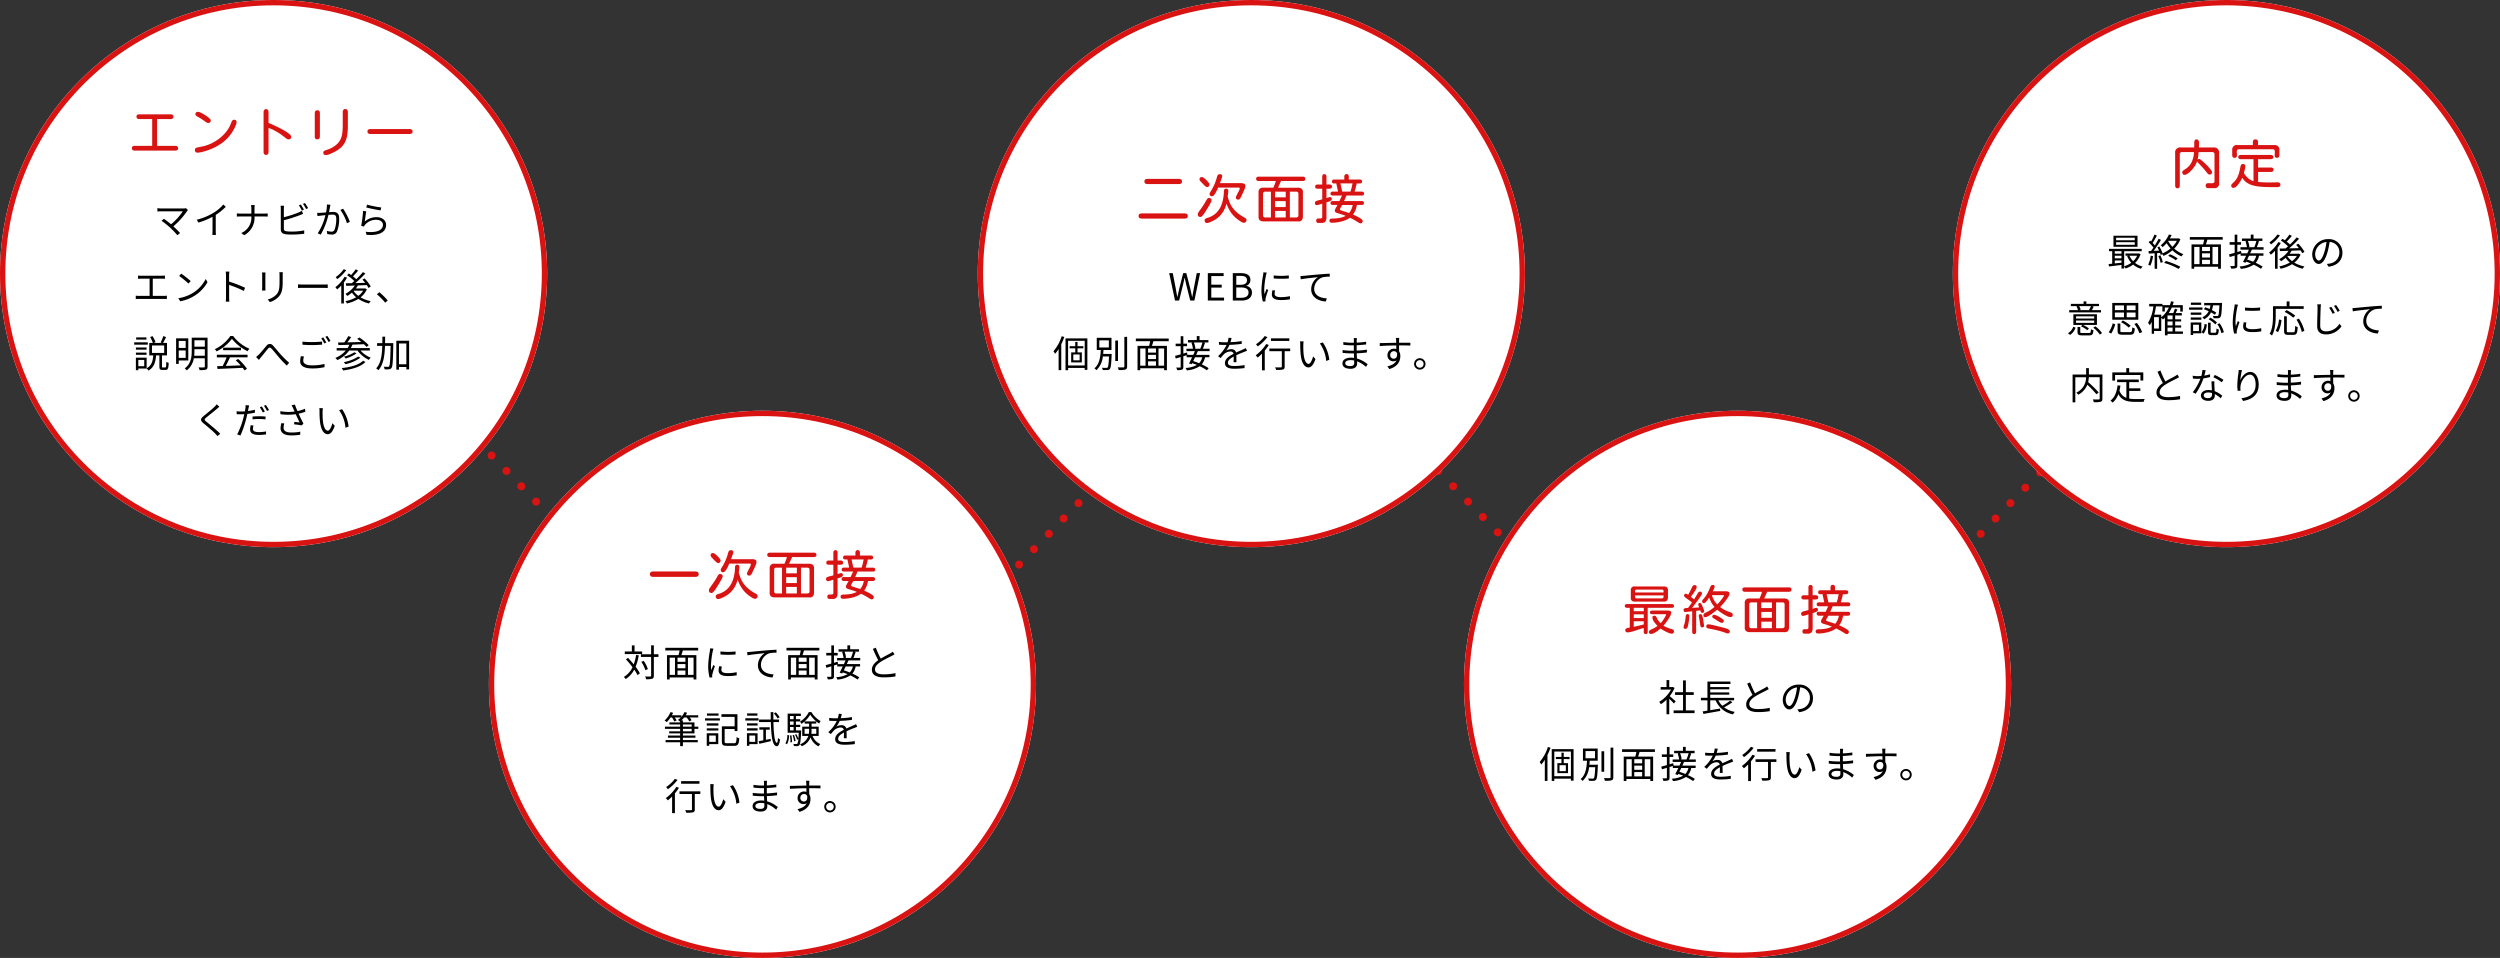
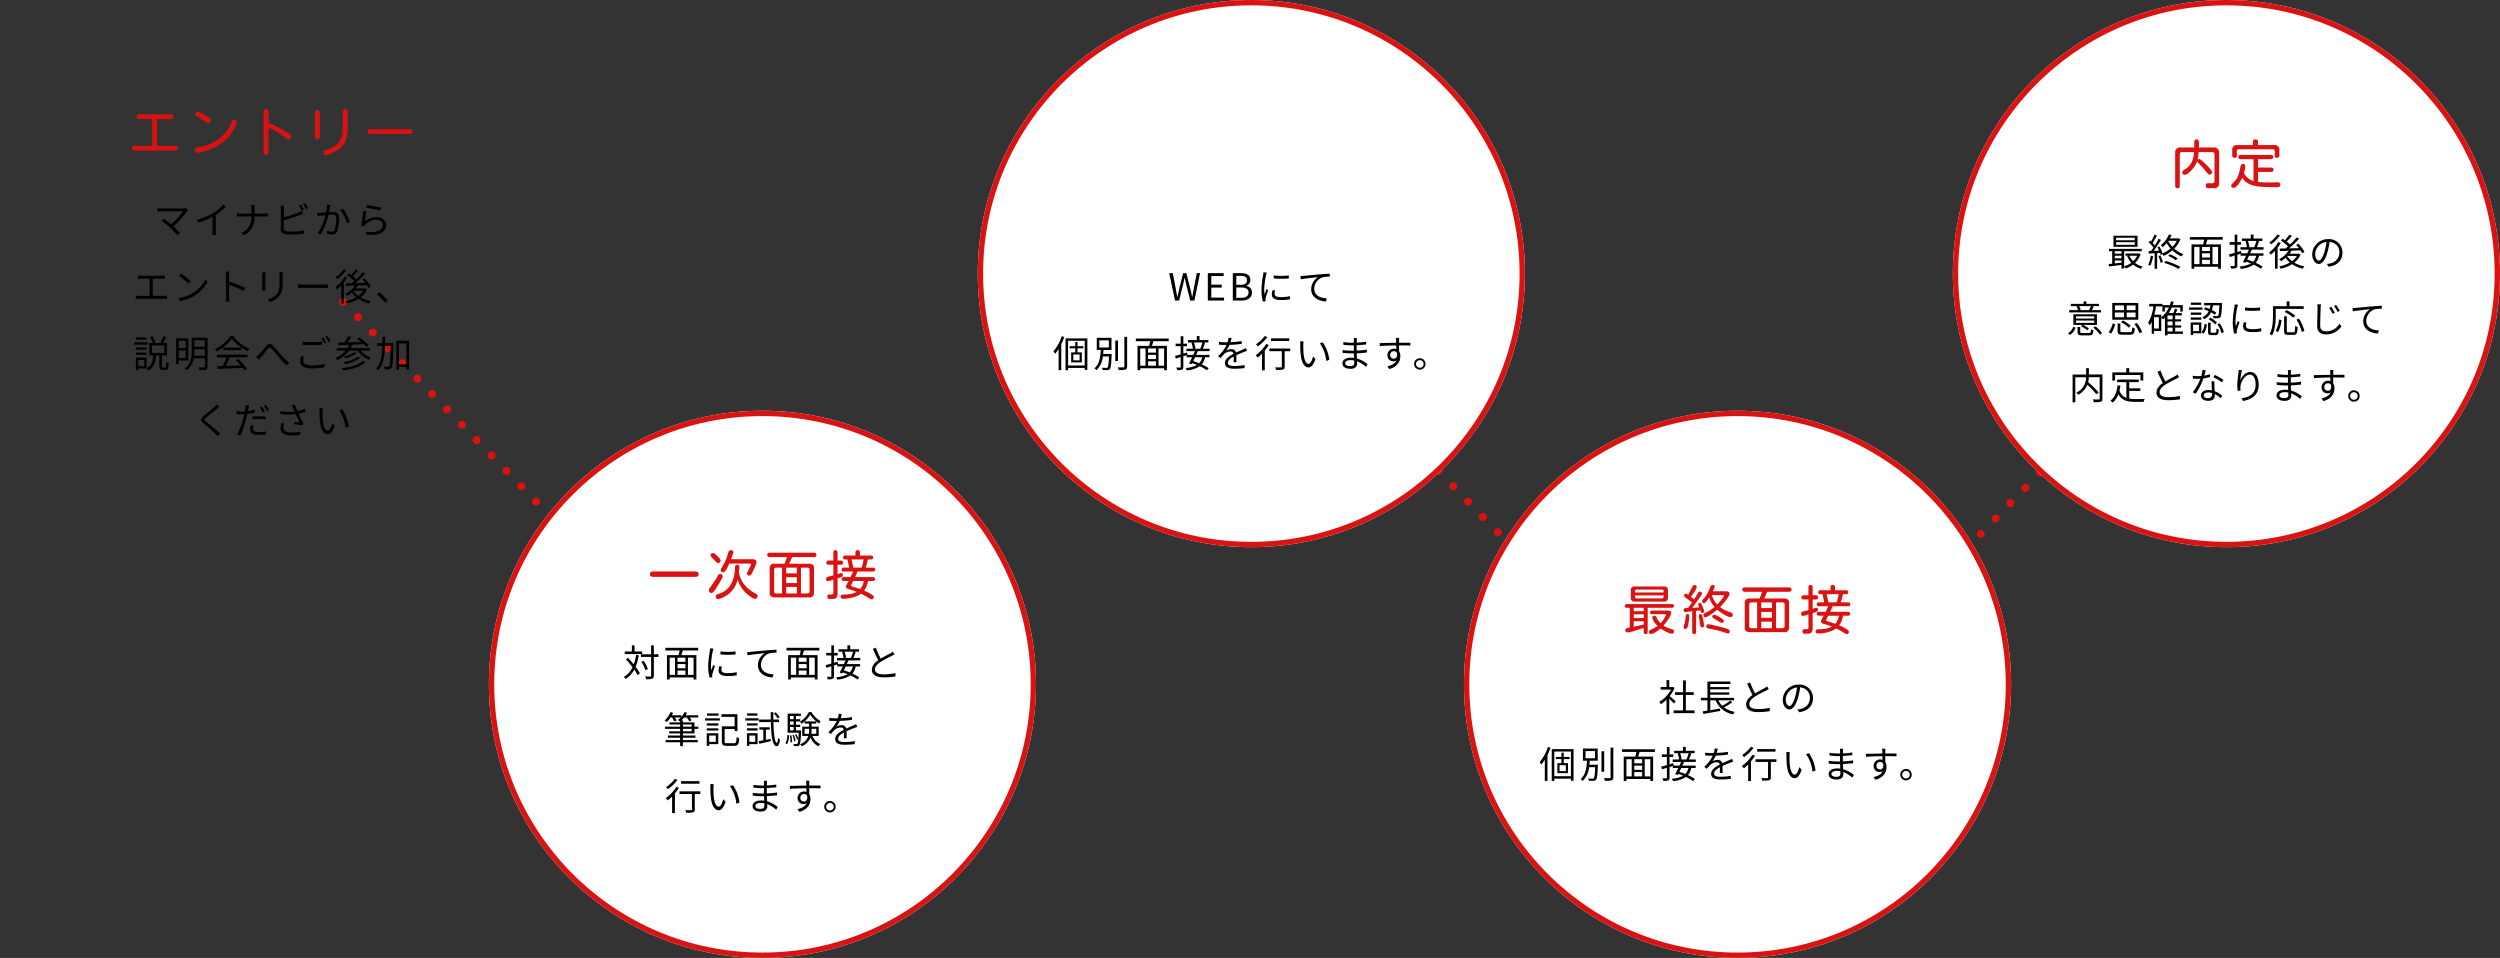
<svg xmlns="http://www.w3.org/2000/svg" width="935.823" height="358.576" viewBox="0 0 935.823 358.576">
  <rect x="0" y="0" width="935.823" height="358.576" fill="#333333" stroke="none" />
  <g id="グループ_22902" data-name="グループ 22902" transform="translate(-215 -3111)">
    <path id="パス_26143" data-name="パス 26143" d="M2646.493,1018.53h160.753" transform="matrix(0.695, 0.719, -0.719, 0.695, -763.573, 613.289)" fill="none" stroke="#d91212" stroke-linecap="round" stroke-width="3" stroke-dasharray="0 8" />
    <path id="パス_114903" data-name="パス 114903" d="M2646.493,1018.53h160.753" transform="matrix(0.695, 0.719, -0.719, 0.695, -414.739, 613.289)" fill="none" stroke="#d91212" stroke-linecap="round" stroke-width="3" stroke-dasharray="0 8" />
-     <path id="パス_114901" data-name="パス 114901" d="M0,0H160.753" transform="matrix(-0.695, 0.719, -0.719, -0.695, 691, 3224.547)" fill="none" stroke="#d91212" stroke-linecap="round" stroke-width="3" stroke-dasharray="0 8" />
    <path id="パス_114902" data-name="パス 114902" d="M0,0H160.753" transform="matrix(-0.695, 0.719, -0.719, -0.695, 1039.834, 3224.547)" fill="none" stroke="#d91212" stroke-linecap="round" stroke-width="3" stroke-dasharray="0 8" />
    <g id="グループ_22558" data-name="グループ 22558" transform="translate(0 -109.93)">
      <g id="楕円形_67" data-name="楕円形 67" transform="translate(215 3220.93)" fill="#fff" stroke="#d91212" stroke-width="2">
-         <ellipse cx="102.411" cy="102.411" rx="102.411" ry="102.411" stroke="none" />
-         <ellipse cx="102.411" cy="102.411" rx="101.411" ry="101.411" fill="none" />
-       </g>
+         </g>
      <g id="グループ_22557" data-name="グループ 22557" transform="translate(0 -15.48)">
        <g id="グループ_22872" data-name="グループ 22872" transform="translate(0 -13.069)">
          <path id="パス_115117" data-name="パス 115117" d="M-32.4-9.59a2.911,2.911,0,0,1-.9.112h-8.372a10.537,10.537,0,0,1-1.414-.112v1.26c.266-.028.868-.084,1.414-.084h8.106a22.422,22.422,0,0,1-4.41,4.858,33.083,33.083,0,0,0-2.674-2.058l-.882.756a31.067,31.067,0,0,1,3.29,2.632A30.6,30.6,0,0,1-35.6.546l.994-.84c-.588-.658-1.61-1.68-2.492-2.492A29.408,29.408,0,0,0-32-8.442a3.965,3.965,0,0,1,.35-.434Zm13.986-1.358A15.159,15.159,0,0,1-22.092-7.84,22.1,22.1,0,0,1-28.35-5.264l.644,1.078a27.981,27.981,0,0,0,5.264-2.17v5.292a12.987,12.987,0,0,1-.084,1.5h1.372a10.564,10.564,0,0,1-.084-1.5V-7.056a21.96,21.96,0,0,0,3.752-3.038ZM-6.734-7.56V-9.352a12.972,12.972,0,0,1,.084-1.4H-8.036A7.812,7.812,0,0,1-7.91-9.366V-7.56h-4.13c-.49,0-1.008-.042-1.3-.07v1.2c.294-.028.812-.042,1.33-.042h4.1A6.239,6.239,0,0,1-11.7-.28l1.092.812a7.325,7.325,0,0,0,3.878-7h3.71c.434,0,1.008.014,1.232.042v-1.19c-.224.028-.756.056-1.218.056ZM11.76-9.03a21.7,21.7,0,0,0-1.148-1.918l-.742.322A16,16,0,0,1,11-8.68Zm-7.5,3.976a58.986,58.986,0,0,0,5.88-1.876c.42-.154.924-.378,1.316-.546l-.49-1.134a8.6,8.6,0,0,1-1.232.644A39.149,39.149,0,0,1,4.256-6.2V-9.366a9.3,9.3,0,0,1,.07-1.134h-1.3a7.588,7.588,0,0,1,.084,1.134v7.7c0,1.134.6,1.624,1.68,1.82a14.712,14.712,0,0,0,2.24.14A39.143,39.143,0,0,0,11.872,0V-1.274a22.913,22.913,0,0,1-4.788.448A13.3,13.3,0,0,1,5.236-.938c-.686-.14-.98-.322-.98-1.036Zm7.154-6.132a14.718,14.718,0,0,1,1.162,1.932l.756-.35a20.032,20.032,0,0,0-1.176-1.9Zm8.974.21a14.862,14.862,0,0,1-.336,2.982c-.84.07-1.638.14-2.1.154a12.053,12.053,0,0,1-1.232,0l.126,1.218c.35-.056.91-.126,1.232-.168.364-.042,1.022-.112,1.736-.182A21.41,21.41,0,0,1,16.926-.154L18.06.322a27.555,27.555,0,0,0,2.884-7.406c.6-.042,1.148-.084,1.484-.084.868,0,1.442.21,1.442,1.47a11.421,11.421,0,0,1-.644,4.2,1.145,1.145,0,0,1-1.2.7,6.824,6.824,0,0,1-1.694-.294L20.51.084a8.454,8.454,0,0,0,1.624.2A1.922,1.922,0,0,0,24.15-.868a12.9,12.9,0,0,0,.812-4.97c0-1.862-1.022-2.338-2.24-2.338-.336,0-.91.042-1.554.084.154-.742.28-1.54.364-1.946.042-.266.112-.56.168-.812ZM25.41-8.932a17.079,17.079,0,0,1,2.464,4.984l1.078-.518a23.3,23.3,0,0,0-2.52-4.914Zm9.7-.91c1.05.294,4.032.91,5.348,1.078l.266-1.078a38.667,38.667,0,0,1-5.334-1.064ZM35.1-8.4l-1.2-.154a48.988,48.988,0,0,1-.686,5.6l1.05.252a2.374,2.374,0,0,1,.42-.7,5.331,5.331,0,0,1,4.242-1.82c1.414,0,2.422.77,2.422,1.862,0,1.89-2.114,3.136-6.454,2.6L35.21.392c5.124.42,7.322-1.246,7.322-3.71,0-1.624-1.414-2.9-3.542-2.9a6.571,6.571,0,0,0-4.452,1.652C34.678-5.446,34.916-7.462,35.1-8.4ZM-44.814,23.25V16.81h3.36a10.771,10.771,0,0,1,1.19.056V15.634a9.906,9.906,0,0,1-1.19.084h-7.7a9.271,9.271,0,0,1-1.176-.084v1.232c.35-.042.91-.056,1.176-.056H-46v6.44h-3.948a9.591,9.591,0,0,1-1.232-.084V24.44c.434-.042.854-.056,1.232-.056H-40.7a8.781,8.781,0,0,1,1.162.056V23.166a9.848,9.848,0,0,1-1.162.084Zm10.668-8.316-.8.854a29.993,29.993,0,0,1,3.472,2.842l.868-.9A32.133,32.133,0,0,0-34.146,14.934Zm-1.12,9.184.742,1.148a15.346,15.346,0,0,0,5.5-2.17,13.988,13.988,0,0,0,4.7-4.984l-.672-1.19a13.188,13.188,0,0,1-4.676,5.152A14.456,14.456,0,0,1-35.266,24.118Zm25-3.906A44.746,44.746,0,0,0-16.24,17.9V15.62c0-.42.056-1.022.1-1.456h-1.372A8.836,8.836,0,0,1-17.4,15.62v8.148a12.336,12.336,0,0,1-.1,1.652h1.358c-.056-.462-.084-1.218-.084-1.652l-.014-4.62a36.7,36.7,0,0,1,5.5,2.254Zm6.356-5.726c.028.266.056.756.056,1.008v4.662a9.176,9.176,0,0,1-.07,1.078h1.3c-.028-.252-.042-.714-.042-1.064V15.494c0-.336.014-.742.042-1.008Zm6.482-.112c.028.35.07.742.07,1.218V17.8c0,2.646-.168,3.78-1.176,4.942A6.584,6.584,0,0,1-1.778,24.58l.8.994A7.478,7.478,0,0,0,2.352,23.53c1.008-1.2,1.47-2.31,1.47-5.67V15.592c0-.476.014-.868.042-1.218ZM9.548,20.31c.434-.042,1.176-.07,1.946-.07H19.18c.63,0,1.218.056,1.5.07V18.938c-.308.028-.812.07-1.512.07H11.494c-.784,0-1.526-.042-1.946-.07Zm17.108-7.042a11.153,11.153,0,0,1-3,2.954,7.789,7.789,0,0,1,.588.756,14.5,14.5,0,0,0,3.36-3.374Zm.336,2.828a12.708,12.708,0,0,1-3.458,3.892,6.991,6.991,0,0,1,.658.854,15.086,15.086,0,0,0,1.554-1.47v6.72h.98V18.21a14.2,14.2,0,0,0,1.19-1.792Zm3.5,5.194h3.444a6.623,6.623,0,0,1-1.806,1.946,7.408,7.408,0,0,1-1.75-1.82Zm4.172-.854-.182.028H31.22a9.978,9.978,0,0,0,.756-1.134c1.078-.028,2.212-.084,3.318-.126a9.855,9.855,0,0,1,.644,1.078l.84-.532a14.972,14.972,0,0,0-2.31-3.052l-.8.462c.336.364.686.784,1.022,1.218l-3.64.084a43.146,43.146,0,0,0,3.71-3.6l-.91-.518a26.526,26.526,0,0,1-2.492,2.66,14.8,14.8,0,0,0-1.232-1.05,26.6,26.6,0,0,0,1.932-2.17l-.9-.49a17.93,17.93,0,0,1-1.736,2.142c-.294-.21-.574-.406-.854-.574l-.63.658a18.717,18.717,0,0,1,2.688,2.17q-.483.42-.924.8c-.826.014-1.582.028-2.226.042l.112.952c.91-.028,2.03-.056,3.234-.112A9.588,9.588,0,0,1,27.3,22.494a8.849,8.849,0,0,1,.714.784,12.531,12.531,0,0,0,1.722-1.26,8.458,8.458,0,0,0,1.582,1.736,12.58,12.58,0,0,1-4,1.456,3.368,3.368,0,0,1,.532.882,14.02,14.02,0,0,0,4.3-1.708,12.258,12.258,0,0,0,3.976,1.708,4.05,4.05,0,0,1,.658-.868A12.49,12.49,0,0,1,32.97,23.8a7.611,7.611,0,0,0,2.352-3.024Zm8.47,4.536A26.278,26.278,0,0,0,40,21.864l-.91.8a23.324,23.324,0,0,1,3.094,3.122ZM-47.18,38.786h-3.85v.84h3.85Zm.5,1.862h-5.082V41.5h5.082Zm-.462,1.918h-3.976v.826h3.976Zm-3.976,2.744h3.976v-.84h-3.976Zm6.006-3.514h4.578V44.61h-4.578Zm-2.9,7.784h-2.212V47.228h2.212Zm7,.476c-.308,0-.35-.042-.35-.406V45.52h1.876V40.872h-1.484c.35-.588.77-1.442,1.134-2.184l-1.008-.406a14.889,14.889,0,0,1-1.022,2.366l.5.224h-3.15l.728-.308a10,10,0,0,0-1.134-2.254l-.882.35a10.674,10.674,0,0,1,1.022,2.212h-1.344V45.52h1.5c-.168,2.058-.588,3.836-2.478,4.816V46.374h-4.032v4.69h.91v-.616H-47.1v-.042a3.5,3.5,0,0,1,.644.812c2.142-1.162,2.688-3.234,2.884-5.7h1.232v4.13c0,1.036.224,1.33,1.19,1.33h1.078c.9,0,1.148-.532,1.218-2.646a2.922,2.922,0,0,1-.9-.42c-.028,1.876-.084,2.142-.42,2.142Zm8.512-9.954v2.632h-2.6V40.1Zm-2.6,6.356V43.686h2.6v2.772Zm3.584.966V39.15H-35.1v-.014h-.98v9.576h.98V47.424Zm2.212-1.778a15.7,15.7,0,0,0,.084-1.778V43.21h3.892v2.436Zm3.976-5.782v2.38h-3.892v-2.38Zm1.022-.98h-5.922v4.97c0,2.156-.238,4.76-2.618,6.538a4.65,4.65,0,0,1,.742.742,7.1,7.1,0,0,0,2.66-4.522h4.116v3.066c0,.266-.1.336-.35.35s-1.106.028-2-.014a4.155,4.155,0,0,1,.392,1.022,8.08,8.08,0,0,0,2.38-.182c.448-.182.6-.5.6-1.162Zm3.472,7.378h3.668a28.348,28.348,0,0,1-1.5,3.248c-.756.014-1.456.028-2.058.042l.14,1.05c2.38-.112,6.006-.252,9.436-.42.252.35.49.672.658.966l.938-.6a19.249,19.249,0,0,0-3.3-3.682l-.9.5a23.65,23.65,0,0,1,1.848,1.89c-1.918.084-3.864.154-5.586.21.532-.966,1.092-2.17,1.568-3.206h6.594v-.98H-20.832Zm2.366-3.64v.952h6.678v-.952Zm2.688-4.354a14.368,14.368,0,0,1-5.8,4.914,3.6,3.6,0,0,1,.644.854,15.864,15.864,0,0,0,5.74-4.718A16.841,16.841,0,0,0-9.3,43.966a4.8,4.8,0,0,1,.672-.938,14.74,14.74,0,0,1-6.09-4.76Zm9.632,7.84,1.078,1.106c.21-.294.532-.7.826-1.05.616-.756,1.862-2.31,2.52-3.108.476-.574.84-.616,1.386-.028.644.672,1.5,1.722,2.478,2.912a41.594,41.594,0,0,0,3.22,3.4l.882-1.064a33.371,33.371,0,0,1-3.458-3.43c-.77-.882-1.834-2.184-2.562-2.954a1.49,1.49,0,0,0-2.492.07c-.868.994-2.156,2.59-2.842,3.262A6.967,6.967,0,0,1-6.146,46.108ZM19,38.8l-.742.322a15.834,15.834,0,0,1,1.134,1.932l.756-.336A19.841,19.841,0,0,0,19,38.8Zm1.54-.56-.742.322a13.187,13.187,0,0,1,1.162,1.918l.756-.336A20.031,20.031,0,0,0,20.538,38.24Zm-9.324,3.276c1.092.1,2.268.154,3.654.154,1.26,0,2.772-.1,3.7-.168V40.34a35.162,35.162,0,0,1-3.71.2,34.051,34.051,0,0,1-3.64-.168Zm-.574,4.3a8.659,8.659,0,0,0-.28,1.932c0,1.736,1.624,2.66,4.424,2.66a19.253,19.253,0,0,0,4.7-.49l-.014-1.2a17.86,17.86,0,0,1-4.718.532c-2.2,0-3.234-.714-3.234-1.75a5.34,5.34,0,0,1,.266-1.568Zm23.254,1.708c-1.512,1.54-4.592,2.394-7.98,2.744a3.45,3.45,0,0,1,.518.9c3.5-.462,6.678-1.414,8.344-3.178Zm-1.82-1.554a14.461,14.461,0,0,1-5.39,2.072,3.378,3.378,0,0,1,.588.784,15.057,15.057,0,0,0,5.642-2.436Zm-1.442-1.61a12.26,12.26,0,0,1-3.878,1.624,3.7,3.7,0,0,1,.63.7,13.37,13.37,0,0,0,4.074-1.932Zm5.81-.658v-.91H29.3a9.979,9.979,0,0,0,.63-1.288c1.386-.056,2.856-.112,4.284-.168a9.189,9.189,0,0,1,.98,1.022l.826-.644a18.276,18.276,0,0,0-3.542-2.9l-.77.56c.49.336,1.036.728,1.54,1.134-1.806.056-3.612.1-5.222.126.476-.6.98-1.3,1.414-1.946l-1.05-.392a18.034,18.034,0,0,1-1.512,2.366l-2.338.042.14.966c1.148-.028,2.562-.07,4.1-.126a8.207,8.207,0,0,1-.672,1.246H24.024v.91H27.44a10.142,10.142,0,0,1-3.906,2.772,6.758,6.758,0,0,1,.756.812A11.363,11.363,0,0,0,28.714,43.7h3.08a11.339,11.339,0,0,0,4.3,3.514,4.391,4.391,0,0,1,.686-.84A9.821,9.821,0,0,1,32.97,43.7Zm5.7-2.758c.014-.8.028-1.61.028-2.436H41.132c0,.826,0,1.638-.014,2.436h-1.96v1.022H41.09c-.1,3.542-.518,6.566-2.282,8.4a3.587,3.587,0,0,1,.8.714c1.89-2.03,2.38-5.306,2.506-9.114h2.1c-.1,5.264-.238,7.224-.56,7.63a.424.424,0,0,1-.462.21c-.266,0-.882,0-1.54-.056a2.414,2.414,0,0,1,.308.994,10.527,10.527,0,0,0,1.652-.014,1.2,1.2,0,0,0,.966-.546c.42-.6.532-2.576.644-8.694.014-.154.014-.546.014-.546Zm5.208,7.91V41.068h2.758v7.784Zm-.994-8.806V50.868h.994V49.86h2.758v.91h1.036V40.046ZM-20.9,63.828a5.736,5.736,0,0,1-.784.924c-.938.938-3.024,2.59-4.06,3.444-1.246,1.036-1.4,1.666-.1,2.73s3.6,3.01,4.354,3.808c.294.322.658.672.938,1.008l.994-.91C-20.9,73.5-23.45,71.416-24.7,70.394c-.9-.728-.9-.924-.056-1.638,1.022-.84,3-2.394,3.948-3.22.238-.2.644-.56.938-.784Zm18.032,2.73A17.276,17.276,0,0,0-4,64.64l-.742.322a14.114,14.114,0,0,1,1.12,1.932ZM-7.462,69.47a21.618,21.618,0,0,1,2.534-.14,19.326,19.326,0,0,1,2.3.154l.042-1.064a21.787,21.787,0,0,0-2.366-.112c-.882,0-1.792.042-2.506.112Zm.882-3.6a22.488,22.488,0,0,1-2.6.476l.2-1.008c.056-.266.168-.77.252-1.078l-1.358-.112a5.336,5.336,0,0,1-.042,1.134c-.042.28-.112.7-.21,1.19-.5.042-.994.056-1.442.056a12.044,12.044,0,0,1-1.652-.1l.028,1.092c.49.042.994.056,1.6.056.392,0,.812-.014,1.246-.042-.1.49-.224.994-.35,1.456a29.784,29.784,0,0,1-2.31,6.118l1.232.406A39.871,39.871,0,0,0-9.842,69.26c.154-.6.308-1.232.434-1.834a25.9,25.9,0,0,0,2.828-.462Zm-1.582,5.8a7.37,7.37,0,0,0-.21,1.61c0,1.358,1.134,2.016,3.29,2.016a18.151,18.151,0,0,0,2.66-.2l.028-1.106a15.065,15.065,0,0,1-2.674.252c-1.932,0-2.24-.616-2.24-1.246a4.581,4.581,0,0,1,.2-1.232ZM-3.206,64.4A12.414,12.414,0,0,1-2.058,66.32l.756-.336a17.53,17.53,0,0,0-1.176-1.9ZM3.3,70.9a9.646,9.646,0,0,0-.28,1.876c0,1.722,1.386,2.7,3.948,2.7a19.181,19.181,0,0,0,3.4-.252l.042-1.134a15.891,15.891,0,0,1-3.43.294c-2.058,0-2.828-.686-2.828-1.89a6.025,6.025,0,0,1,.28-1.5Zm8.834-5.4a13.649,13.649,0,0,1-2.786.868c-.336-.8-.616-1.428-.952-2.422l-1.246.238a9.854,9.854,0,0,1,.588,1.162c.182.42.35.8.532,1.2a19.119,19.119,0,0,1-2.562.14,15.742,15.742,0,0,1-2.786-.294l.056,1.148a23.906,23.906,0,0,0,2.772.2,21.19,21.19,0,0,0,2.954-.2c.42.966,1.064,2.3,1.442,3.08-.462-.042-1.442-.154-1.96-.2l-.112.91c.9.084,2.268.28,2.87.406l.644-.672c-.588-1.12-1.3-2.632-1.806-3.724a15.3,15.3,0,0,0,2.562-.742Zm6.734-.21-1.344-.028a7.193,7.193,0,0,1,.084,1.232,36.18,36.18,0,0,0,.154,3.668c.378,3.57,1.638,4.872,2.926,4.872.952,0,1.792-.8,2.618-3.136l-.882-.994c-.364,1.372-.994,2.8-1.708,2.8-.98,0-1.638-1.512-1.862-3.822-.1-1.134-.112-2.394-.1-3.262A10.221,10.221,0,0,1,18.872,65.284Zm7.182.378-1.106.378a13.227,13.227,0,0,1,2.38,6.58l1.162-.462A14.429,14.429,0,0,0,26.054,65.662Z" transform="translate(317 3336.988)" />
          <path id="パス_115116" data-name="パス 115116" d="M-51.559-.625a1.4,1.4,0,0,1-.771-.2.772.772,0,0,1-.3-.7.738.738,0,0,1,.313-.693,1.467,1.467,0,0,1,.762-.186h6.523v-10.02h-4.8a1.4,1.4,0,0,1-.771-.2.772.772,0,0,1-.3-.7.738.738,0,0,1,.313-.693,1.467,1.467,0,0,1,.762-.186h11.68a1.4,1.4,0,0,1,.771.2.772.772,0,0,1,.3.7.742.742,0,0,1-.312.684,1.41,1.41,0,0,1-.762.2H-43.2V-2.4h6.758a1.5,1.5,0,0,1,.791.2.754.754,0,0,1,.322.7.723.723,0,0,1-.332.693,1.576,1.576,0,0,1-.781.186Zm27.43-10.352a.905.905,0,0,1-.479-.137q-.225-.137-.42-.273-.723-.527-1.445-1.006T-28-13.3a4.138,4.138,0,0,1-.547-.361.678.678,0,0,1-.293-.557.81.81,0,0,1,.293-.713,1.264,1.264,0,0,1,.742-.205,2.282,2.282,0,0,1,.8.244,12.367,12.367,0,0,1,1.211.635q.664.391,1.279.83a8.727,8.727,0,0,1,1.016.83,1.061,1.061,0,0,1,.4.645.932.932,0,0,1-.273.732A1.1,1.1,0,0,1-24.129-10.977ZM-28.016.137A.9.9,0,0,1-29.031-.879a.907.907,0,0,1,.371-.742,1.329,1.329,0,0,1,.381-.137q.3-.078.674-.156t.684-.137q.313-.059.43-.078a15.357,15.357,0,0,0,3.9-1.338A16.063,16.063,0,0,0-19.1-5.82a13.778,13.778,0,0,0,2.646-3.125A6.662,6.662,0,0,0-15.9-9.98q.225-.527.439-1.074a5.727,5.727,0,0,1,.381-.742.754.754,0,0,1,.693-.371.82.82,0,0,1,.938.918,2.852,2.852,0,0,1-.264,1.074q-.264.625-.459,1.016a15.267,15.267,0,0,1-4.5,5.518A20.467,20.467,0,0,1-25.086-.469q-.391.117-.928.264t-1.064.244A5.214,5.214,0,0,1-28.016.137ZM-2.4.977A.8.8,0,0,1-3.135.654,1.483,1.483,0,0,1-3.34-.156V-14.98a1.534,1.534,0,0,1,.205-.82.791.791,0,0,1,.732-.332.759.759,0,0,1,.723.342,1.607,1.607,0,0,1,.2.811v4q.352.137,1.113.469t1.719.781Q2.3-9.277,3.3-8.75T5.137-7.686A9.272,9.272,0,0,1,6.494-6.66a1.321,1.321,0,0,1,.518.859.932.932,0,0,1-.273.732,1.1,1.1,0,0,1-.762.244,1.21,1.21,0,0,1-.664-.234,6.942,6.942,0,0,1-.586-.43,24.856,24.856,0,0,0-2.949-2.08A19.82,19.82,0,0,0-1.484-9.141V-.156a1.553,1.553,0,0,1-.2.8A.767.767,0,0,1-2.4.977Zm22.41.059q-1,0-1-.957a.612.612,0,0,1,.254-.508,2.26,2.26,0,0,1,.6-.322q.342-.127.557-.186a9.68,9.68,0,0,0,2.969-1.5,6.525,6.525,0,0,0,1.982-2.217,7.459,7.459,0,0,0,.771-2.588A26.378,26.378,0,0,0,26.3-10.2V-15a1.574,1.574,0,0,1,.205-.84.812.812,0,0,1,.752-.332.812.812,0,0,1,.752.332,1.574,1.574,0,0,1,.205.84v5a23.135,23.135,0,0,1-.254,3.633,8.6,8.6,0,0,1-.918,2.793,7.318,7.318,0,0,1-1.885,2.188A14.329,14.329,0,0,1,21.98.449a10.308,10.308,0,0,1-.957.391A3.034,3.034,0,0,1,20.008,1.035ZM16.785-4.844a.9.9,0,0,1-.723-.273,1.134,1.134,0,0,1-.234-.762v-8.672a1.574,1.574,0,0,1,.205-.84.812.812,0,0,1,.752-.332.88.88,0,0,1,.732.283,1.209,1.209,0,0,1,.225.771V-6a1.534,1.534,0,0,1-.205.82A.812.812,0,0,1,16.785-4.844Zm19.93-1.992a1.534,1.534,0,0,1-.82-.205.791.791,0,0,1-.332-.732A.759.759,0,0,1,35.9-8.5a1.607,1.607,0,0,1,.811-.2h14.57a1.534,1.534,0,0,1,.82.205.791.791,0,0,1,.332.732.759.759,0,0,1-.342.723,1.607,1.607,0,0,1-.811.2Z" transform="translate(317 3306.48)" fill="#d91212" />
        </g>
      </g>
    </g>
    <g id="グループ_22559" data-name="グループ 22559" transform="translate(-57.5 -27.176)">
      <g id="楕円形_500" data-name="楕円形 500" transform="translate(455.5 3291.93)" fill="#fff" stroke="#d91212" stroke-width="2">
        <ellipse cx="102.411" cy="102.411" rx="102.411" ry="102.411" stroke="none" />
        <ellipse cx="102.411" cy="102.411" rx="101.411" ry="101.411" fill="none" />
      </g>
      <g id="グループ_22555" data-name="グループ 22555" transform="translate(0 67.764)">
        <g id="グループ_22873" data-name="グループ 22873" transform="translate(0 -1.07)">
          <path id="パス_115119" data-name="パス 115119" d="M-45.038-9.394H-47.88v-2.268h-1.008v2.268h-2.646v.966h6.5Zm-2.268,1.3a18.56,18.56,0,0,1-.882,3.528c-.686-.868-1.442-1.708-2.156-2.45l-.756.574A36.94,36.94,0,0,1-48.636-3.5,8.316,8.316,0,0,1-51.9.14a6.28,6.28,0,0,1,.728.784A9.529,9.529,0,0,0-47.992-2.6,17.224,17.224,0,0,1-46.746-.532l.854-.7a16.583,16.583,0,0,0-1.6-2.436A19.388,19.388,0,0,0-46.3-7.952Zm8.372-.266h-1.722V-11.7h-1.022v3.346H-45.5V-7.35h3.822v7c0,.238-.084.322-.336.322s-1.036.014-1.9-.014a3.774,3.774,0,0,1,.35,1.036A7.564,7.564,0,0,0-41.244.8c.42-.168.588-.476.588-1.162V-7.35h1.722ZM-42.9-2.814a11.125,11.125,0,0,0-1.582-3.08l-.854.392a12.11,12.11,0,0,1,1.526,3.136ZM-25.788-.63h-2.1V-7.07h2.1Zm-8.946-6.44h1.988V-.63h-1.988Zm5.894,1.54h-2.954V-7.07h2.954Zm-2.954,3.276h2.954V-.63h-2.954Zm2.954-.854h-2.954V-4.676h2.954Zm4.774-6.678v-.994H-36.372v.994h5.362c-.112.574-.252,1.218-.406,1.75h-4.326V1.078h1.008V.336h8.946v.742h1.05V-8.036h-5.614c.182-.532.378-1.162.546-1.75Zm8.33.378.014,1.134a34.679,34.679,0,0,0,5.656,0V-9.408A24.768,24.768,0,0,1-15.736-9.408Zm-.448,5.53a7,7,0,0,0-.238,1.61c0,1.3,1.036,2.072,3.36,2.072a18.2,18.2,0,0,0,3.43-.28L-9.66-1.652a14.824,14.824,0,0,1-3.4.364c-1.89,0-2.31-.616-2.31-1.232a4.8,4.8,0,0,1,.182-1.26Zm-3.4-6.692a8.291,8.291,0,0,1-.1.98,37.775,37.775,0,0,0-.63,5.516A17.219,17.219,0,0,0-19.8.364l1.008-.07c-.014-.154-.028-.35-.042-.49a2.343,2.343,0,0,1,.07-.6,27.594,27.594,0,0,1,.966-3.094l-.6-.462c-.21.546-.532,1.358-.756,1.974a14.076,14.076,0,0,1-.126-1.876,31.876,31.876,0,0,1,.686-5.292,8.631,8.631,0,0,1,.266-.91Zm13.86,1.386L-5.6-7.952c1.5-.322,5.25-.672,6.454-.812a5.384,5.384,0,0,0-2.548,4.55c0,3.08,2.912,4.452,5.46,4.55L4.158-.826C1.932-.924-.574-1.764-.574-4.452A4.681,4.681,0,0,1,2.562-8.708a11.431,11.431,0,0,1,2.7-.224l-.014-1.12c-.91.028-2.2.112-3.71.238-2.534.21-5.138.476-6.034.56C-4.76-9.226-5.194-9.2-5.726-9.184ZM19.572-.63h-2.1V-7.07h2.1ZM10.626-7.07h1.988V-.63H10.626ZM16.52-5.53H13.566V-7.07H16.52ZM13.566-2.254H16.52V-.63H13.566Zm2.954-.854H13.566V-4.676H16.52Zm4.774-6.678v-.994H8.988v.994H14.35c-.112.574-.252,1.218-.406,1.75H9.618V1.078h1.008V.336h8.946v.742h1.05V-8.036H15.008c.182-.532.378-1.162.546-1.75Zm12.614.462a16.6,16.6,0,0,1-.8,2.352H30.87l.42-.14a8.62,8.62,0,0,0-.574-2.212Zm-.07,5.544a4.822,4.822,0,0,1-1.162,2.24c-.742-.308-1.512-.588-2.212-.812.224-.448.462-.938.686-1.428ZM36.6-6.062v-.91H34.062c.266-.616.56-1.47.826-2.226l-.616-.126h1.876v-.9H32.83V-11.7H31.794v1.484h-3.3v.9h1.778l-.462.126a11.182,11.182,0,0,1,.546,2.226H27.93v.91h3.164c-.182.434-.392.91-.616,1.386H28.294l-.154-.9-1.372.406V-7.91h1.386v-.966H26.768v-2.786h-.994v2.786h-1.89v.966h1.89v3.038c-.8.224-1.54.434-2.114.574l.266,1.008,1.848-.56V-.182c0,.2-.07.252-.252.266s-.77,0-1.4-.014a3.916,3.916,0,0,1,.322.966A5.3,5.3,0,0,0,26.278.854c.35-.168.49-.462.49-1.05V-4.158L28-4.536v.756h2.058c-.406.854-.826,1.68-1.162,2.3l.952.322.21-.406c.588.2,1.19.42,1.792.672A10.132,10.132,0,0,1,27.594.224a2.729,2.729,0,0,1,.462.9A10.159,10.159,0,0,0,32.9-.434a17.939,17.939,0,0,1,2.7,1.54l.644-.812a17.1,17.1,0,0,0-2.59-1.414,5.728,5.728,0,0,0,1.232-2.66H36.54v-.9H31.57c.224-.476.434-.952.63-1.386ZM48.8-9.324a6.256,6.256,0,0,1-.98.644c-.756.434-2.24,1.162-3.542,1.946a33.7,33.7,0,0,1-1.848-4.088l-1.092.462c.63,1.484,1.372,3.094,2,4.228-1.484,1.036-2.38,2.156-2.38,3.584C40.964-.49,42.84.294,45.43.294a25.119,25.119,0,0,0,4.354-.35L49.8-1.3a21.365,21.365,0,0,1-4.424.462c-2.17,0-3.248-.7-3.248-1.834,0-1.036.756-1.946,2.044-2.786,1.344-.882,3.262-1.792,4.186-2.268.406-.21.742-.392,1.05-.588ZM-29.778,19.568H-26.5v.924h-3.276Zm0-1.638H-26.5v.826h-3.276Zm4.326,3.346V19.568h1.442v-.812h-1.442v-1.61h-4.326V16.39h-.546A9.589,9.589,0,0,0-29.3,15.3h.9a8.1,8.1,0,0,1,1.022,1.484l.854-.448a6.2,6.2,0,0,0-.728-1.036h3.206v-.812h-4.676a8.865,8.865,0,0,0,.5-.952l-.966-.252a6.789,6.789,0,0,1-1.176,1.806v-.6h-3.542c.168-.308.322-.63.462-.938l-.966-.266a9.369,9.369,0,0,1-2.226,3.164,6.436,6.436,0,0,1,.812.6A10.3,10.3,0,0,0-34.4,15.3h.546a8.191,8.191,0,0,1,.826,1.5l.882-.35a7.1,7.1,0,0,0-.644-1.148h2.226a7.694,7.694,0,0,1-1.12.924,5.214,5.214,0,0,1,.826.6l.042-.028v.35h-4.018v.784h4.018v.826H-36.5v.812h5.684v.924h-4.1v.784h4.1v.8h-4.564v.812h4.564v.868H-36.26v.826h5.446v1.442h1.036V24.58h5.558v-.826h-5.558v-.868H-25.1v-.812h-4.676v-.8Zm9.016-7.476h-4.34v.84h4.34Zm-1.036,8.274V24.44h-2.464V22.074Zm.938-.854H-20.86v4.69h.924v-.616h3.4ZM-20.846,20.2h4.34v-.84h-4.34Zm0-1.848h4.34v-.84h-4.34Zm-.658-1.89h5.572v-.84H-21.5Zm8.26,8.484c-.784,0-.91-.112-.91-.644V19.61h3.738v.784h1.05v-6.3h-5.978v.98h4.928v3.542H-15.2V24.3c0,1.3.448,1.624,1.9,1.624h2.73c1.414,0,1.736-.616,1.89-2.842a2.9,2.9,0,0,1-.994-.448c-.084,1.96-.21,2.31-.952,2.31Zm19.67-9.73A9.575,9.575,0,0,0,4.97,13.38l-.714.406a9.733,9.733,0,0,1,1.414,1.89ZM-1.89,13.786H-5.74v.84h3.85Zm-.84,8.274v2.366H-4.914V22.06Zm.9-.854H-5.81v4.7h.9v-.63h3.08ZM-5.8,20.184H-1.82v-.84H-5.8Zm0-1.848H-1.82V17.5H-5.8Zm-.616-1.89h4.956v-.84H-6.412Zm7.7,3.416H2.73v-.9H-1.162v.9H.322v4c-.658.126-1.26.238-1.75.336l.252.966c1.218-.28,2.8-.63,4.3-.994l-.07-.868c-.588.126-1.19.252-1.764.364Zm4.928-2.828v-.952H4.088c-.014-.882-.014-1.806-.014-2.772H3.08c.014.966.014,1.89.028,2.772H-1.26v.952h4.4c.14,5.376.574,8.96,2.226,9.03.462.014.952-.49,1.218-2.52a3.145,3.145,0,0,1-.77-.574c-.07,1.134-.224,1.834-.434,1.82-.784-.056-1.162-3.206-1.274-7.756ZM9.184,25.35a7.067,7.067,0,0,0,.784-3.374L9.31,21.85A6.132,6.132,0,0,1,8.6,24.972Zm1.106-3.276a13.945,13.945,0,0,1,.2,2.562l.574-.084a14.209,14.209,0,0,0-.224-2.562Zm.028-3.192h1.344v1.274H10.318Zm1.344-4.13v1.2H10.318v-1.2Zm0,3.29H10.318V16.8h1.344Zm.868,2.114V18.882h1.6v-.84h-1.6V16.8h1.6v-.84h-1.6v-1.2h1.848V13.87H9.422v7.14H13.58c-.042.938-.1,1.68-.14,2.268a9.091,9.091,0,0,0-.77-1.708l-.49.182a8.778,8.778,0,0,1,.784,1.848l.462-.2a4.166,4.166,0,0,1-.35,1.722.438.438,0,0,1-.392.126c-.2,0-.644,0-1.134-.028a2.032,2.032,0,0,1,.238.784c.476.028.952.028,1.232.014a1.024,1.024,0,0,0,.812-.378c.322-.406.49-1.61.658-5.068,0-.14.014-.42.014-.42Zm-.14,3.906a10.134,10.134,0,0,0-.588-2.226l-.518.126a10.927,10.927,0,0,1,.546,2.254Zm3.374-2.646V19.554h1.694v.462a7.851,7.851,0,0,1-.1,1.4Zm4.382-1.862v1.862H18.312a11.488,11.488,0,0,0,.07-1.386v-.476Zm-4.34-2.786a10.2,10.2,0,0,0,2.072-2.52,11.028,11.028,0,0,0,2.24,2.52Zm5.236,5.446V18.742h-2.66V17.608h1.75v-.826a10.794,10.794,0,0,0,1.092.8,5.8,5.8,0,0,1,.546-.91,9.943,9.943,0,0,1-3.472-3.4h-.924a9.281,9.281,0,0,1-3.3,3.584,4.607,4.607,0,0,1,.5.84,9.5,9.5,0,0,0,1.218-.91v.826h1.666v1.134H14.882v3.472h2.3a5.2,5.2,0,0,1-3.108,3.122,3.857,3.857,0,0,1,.63.728,5.732,5.732,0,0,0,3.3-3.3,5.979,5.979,0,0,0,2.982,3.346,4.082,4.082,0,0,1,.686-.854,5.236,5.236,0,0,1-2.912-3.038Zm10.486.868c-.014-.658-.028-1.834-.042-2.618,1.036-.49,2.03-.9,2.8-1.19.378-.154.868-.35,1.2-.448l-.434-1.036c-.378.2-.728.35-1.148.532-.714.336-1.54.672-2.492,1.12A1.747,1.747,0,0,0,29.582,18.2a3.907,3.907,0,0,0-1.9.5,9.312,9.312,0,0,0,1.246-2.114,42.677,42.677,0,0,0,4.564-.378l.014-1.05a31.129,31.129,0,0,1-4.214.42c.2-.616.322-1.176.406-1.568l-1.134-.1a8.239,8.239,0,0,1-.364,1.694c-.308.014-.616.014-.9.014a19.65,19.65,0,0,1-2.324-.14v1.05c.756.056,1.68.084,2.268.084h.574a13.752,13.752,0,0,1-3.178,4.2l.952.714c.462-.56.868-1.05,1.26-1.442a3.582,3.582,0,0,1,2.38-1.008,1.146,1.146,0,0,1,1.232.84c-1.61.84-3.248,1.862-3.248,3.5,0,1.666,1.6,2.1,3.57,2.1a31.958,31.958,0,0,0,3.766-.238l.028-1.134a22.553,22.553,0,0,1-3.752.35c-1.428,0-2.492-.168-2.492-1.246,0-.9.9-1.61,2.17-2.3,0,.728-.014,1.61-.056,2.128ZM-23.59,39.136h-6.86v.98h6.86Zm-9.2-.854a12.951,12.951,0,0,1-3.262,3.066,5.969,5.969,0,0,1,.644.826,16.86,16.86,0,0,0,3.626-3.5Zm.56,2.982a15.2,15.2,0,0,1-3.948,4.228,6.121,6.121,0,0,1,.756.854,18.594,18.594,0,0,0,1.6-1.456v6.23h1.05V43.728a18.5,18.5,0,0,0,1.526-2.1Zm8.974,1.694h-7.8v.994h4.662v5.754c0,.238-.07.294-.336.308s-1.2.014-2.184-.014a3.854,3.854,0,0,1,.378.952,10.572,10.572,0,0,0,2.562-.14c.476-.168.644-.448.644-1.092V43.952h2.072Zm5.026-2.674-1.344-.028a7.193,7.193,0,0,1,.084,1.232,36.18,36.18,0,0,0,.154,3.668c.378,3.57,1.638,4.872,2.926,4.872.952,0,1.792-.8,2.618-3.136l-.882-.994c-.364,1.372-.994,2.8-1.708,2.8-.98,0-1.638-1.512-1.862-3.822-.1-1.134-.112-2.394-.1-3.262A10.221,10.221,0,0,1-18.228,40.284Zm7.182.378-1.106.378a13.227,13.227,0,0,1,2.38,6.58l1.162-.462A14.429,14.429,0,0,0-11.046,40.662ZM.714,48.348c0,.952-.672,1.176-1.47,1.176-1.358,0-1.89-.462-1.89-1.092S-1.946,47.3-.63,47.3a6.912,6.912,0,0,1,1.33.126C.7,47.788.714,48.11.714,48.348Zm5.026.49a11.121,11.121,0,0,0-4-2.156c-.028-.6-.07-1.274-.084-1.932,1.3-.056,2.506-.154,3.808-.322v-1.05a33.653,33.653,0,0,1-3.836.35v-2c1.3-.07,2.478-.182,3.556-.294L5.166,40.41a30.646,30.646,0,0,1-3.528.336c0-.35,0-.63.014-.812a6.888,6.888,0,0,1,.07-.91H.532a7.389,7.389,0,0,1,.042.826v.938H-.14a21.562,21.562,0,0,1-3.22-.266v1.036c.812.1,2.282.21,3.234.21.238,0,.462,0,.686-.014V43.77H-.182a26.258,26.258,0,0,1-3.458-.238v1.05c.98.112,2.506.2,3.458.2h.77c.028.532.042,1.12.07,1.68A7.827,7.827,0,0,0-.5,46.374c-1.988,0-3.192.854-3.192,2.114,0,1.316,1.092,2.044,3.08,2.044,1.792,0,2.422-.994,2.422-1.946,0-.21-.014-.5-.028-.854A10.374,10.374,0,0,1,5.11,49.818Zm9.8-2.086a1.285,1.285,0,0,1-1.358-1.358,1.384,1.384,0,0,1,1.386-1.442,1.161,1.161,0,0,1,1.176.812C16.9,46.094,16.352,46.752,15.54,46.752Zm2.142-4.97c2,0,3.248.028,4.032.07l.014-1.05c-.658-.014-2.352-.014-4.032-.014h-.2c0-.392,0-.714.014-.938,0-.168.042-.714.07-.868H16.3c.042.168.07.588.1.882.014.2.014.532.028.938-2.058.028-4.662.112-6.174.126l.028,1.106c1.722-.126,4.06-.224,6.16-.238l.014,1.358a2.911,2.911,0,0,0-.882-.14,2.4,2.4,0,0,0-2.422,2.394,2.179,2.179,0,0,0,2.226,2.324,1.948,1.948,0,0,0,1.176-.35c-.518,1.12-1.666,1.834-3.43,2.24l.728,1.022c3.206-.952,4.116-2.968,4.116-4.844a3.4,3.4,0,0,0-.448-1.792c-.014-.63-.014-1.456-.028-2.226Zm7.574,4.8A2.135,2.135,0,1,0,27.4,48.712,2.136,2.136,0,0,0,25.256,46.584Zm0,3.556a1.421,1.421,0,1,1,1.428-1.428A1.422,1.422,0,0,1,25.256,50.14Z" transform="translate(557.911 3324.746)" />
          <path id="パス_115118" data-name="パス 115118" d="M-40.91-6.816a1.564,1.564,0,0,1-.859-.225.865.865,0,0,1-.352-.791.84.84,0,0,1,.352-.781,1.619,1.619,0,0,1,.859-.215h15.82a1.564,1.564,0,0,1,.859.225.865.865,0,0,1,.352.791.844.844,0,0,1-.352.771,1.564,1.564,0,0,1-.859.225Zm36-.469q-.879,0-.879-.82A1.882,1.882,0,0,1-5.57-8.74q.215-.459.508-1.006t.508-1.035A2.059,2.059,0,0,0-4.34-11.5a.223.223,0,0,0-.107-.215.5.5,0,0,0-.244-.059h-7.734q-.1.234-.342.762t-.566,1.1a5.678,5.678,0,0,1-.674.977.961.961,0,0,1-.684.4.811.811,0,0,1-.918-.918.89.89,0,0,1,.117-.43q.117-.215.215-.371a20.266,20.266,0,0,0,1.465-2.734,20.807,20.807,0,0,0,1-2.93,1.57,1.57,0,0,1,.313-.625.773.773,0,0,1,.625-.254,1.619,1.619,0,0,1,.674.137.574.574,0,0,1,.3.586,2.307,2.307,0,0,1-.107.488q-.107.371-.264.811t-.293.811q-.137.371-.2.527h7.988a2.7,2.7,0,0,1,1.055.205.858.858,0,0,1,.488.889,2.869,2.869,0,0,1-.215.9q-.215.586-.518,1.25t-.576,1.23q-.273.566-.41.84a2.954,2.954,0,0,1-.371.557A.73.73,0,0,1-4.906-7.285Zm-11.738-4.707a.977.977,0,0,1-.527-.264,7.421,7.421,0,0,1-.693-.635q-.361-.371-.684-.713t-.479-.518a1.553,1.553,0,0,1-.264-.352.877.877,0,0,1-.107-.43.722.722,0,0,1,.264-.635,1.144,1.144,0,0,1,.674-.186,1.414,1.414,0,0,1,.693.332,8.324,8.324,0,0,1,.938.8,7.3,7.3,0,0,1,.811.928,1.414,1.414,0,0,1,.332.693A.855.855,0,0,1-16.645-11.992Zm.078,13.477a.873.873,0,0,1-.674-.264.953.953,0,0,1-.244-.674.753.753,0,0,1,.244-.625,1.77,1.77,0,0,1,.6-.3q.352-.107.645-.205a7.661,7.661,0,0,0,3.184-2.061,8.769,8.769,0,0,0,1.777-3.1,15.038,15.038,0,0,0,.723-3.73,7.775,7.775,0,0,0,.039-.811,1.643,1.643,0,0,1,.166-.762.684.684,0,0,1,.674-.322.744.744,0,0,1,.605.234.945.945,0,0,1,.2.625,6.1,6.1,0,0,1-.1,1.074,6.1,6.1,0,0,0-.1,1.074,2.152,2.152,0,0,0,.107.449q.107.352.234.7t.166.488A10.175,10.175,0,0,0-6.137-3.174,14.264,14.264,0,0,0-2.777-.684a3.73,3.73,0,0,1,.645.42A.823.823,0,0,1-1.8.41a1,1,0,0,1-.293.674.879.879,0,0,1-.664.322,1.9,1.9,0,0,1-.85-.264A7.389,7.389,0,0,1-4.564.537Q-5.023.2-5.3,0A10.827,10.827,0,0,1-7.729-2.6,13.816,13.816,0,0,1-9.3-5.8a10.076,10.076,0,0,1-1.865,3.916A9.388,9.388,0,0,1-14.594.781q-.215.1-.586.273a6.719,6.719,0,0,1-.752.3A2.089,2.089,0,0,1-16.566,1.484Zm-2.5-2.266a.932.932,0,0,1-.732-.273,1.1,1.1,0,0,1-.244-.762,1.259,1.259,0,0,1,.215-.645q.215-.352.371-.566.742-1.016,1.416-2.021t1.26-2.1a3.143,3.143,0,0,1,.371-.518.718.718,0,0,1,.566-.244,1.076,1.076,0,0,1,.654.244.743.743,0,0,1,.322.615,2.016,2.016,0,0,1-.225.684q-.225.488-.576,1.1t-.742,1.24l-.7,1.123q-.313.5-.469.732-.137.2-.381.527a3.931,3.931,0,0,1-.537.6A.866.866,0,0,1-19.066-.781ZM4.691.879A2.5,2.5,0,0,1,3.217.508,1.629,1.629,0,0,1,2.7-.9V-9.961a1.554,1.554,0,0,1,1.738-1.777H8.246q.117-.254.322-.771t.381-1.016a3.448,3.448,0,0,0,.2-.713H2.8a1.33,1.33,0,0,1-.713-.176.7.7,0,0,1-.283-.645.7.7,0,0,1,.283-.645,1.33,1.33,0,0,1,.713-.176H19.2a1.33,1.33,0,0,1,.713.176.7.7,0,0,1,.283.645.7.7,0,0,1-.283.645,1.33,1.33,0,0,1-.713.176H11.1l-1.113,2.5h7.324a2.62,2.62,0,0,1,1.465.352A1.557,1.557,0,0,1,19.3-10v8.887A2.62,2.62,0,0,1,18.949.352a1.557,1.557,0,0,1-1.387.527ZM5.219-.605H7.328v-9.648H5.219a.742.742,0,0,0-.84.84v7.969A.742.742,0,0,0,5.219-.605ZM8.871-8.145h4v-2.109h-4ZM14.418-.605h2.363a.992.992,0,0,0,.6-.176.65.65,0,0,0,.244-.566V-9.434a.734.734,0,0,0-.84-.82H14.418ZM8.871-4.492h4V-6.7h-4Zm0,3.887h4V-3.047h-4ZM40.793,1.6a1.094,1.094,0,0,1-.41-.156q-.293-.156-.566-.332T39.426.879Q38.82.488,38.176.146T36.887-.508A7.321,7.321,0,0,1,34.865.557a14.076,14.076,0,0,1-2.422.625,14.134,14.134,0,0,1-2.295.205,1.055,1.055,0,0,1-.654-.186A.724.724,0,0,1,29.25.586a.607.607,0,0,1,.361-.645A2.162,2.162,0,0,1,30.383-.2,15.9,15.9,0,0,0,32.922-.4a7.958,7.958,0,0,0,2.4-.791q-.762-.313-1.533-.557t-1.572-.479a1.955,1.955,0,0,1-.674-.322.764.764,0,0,1-.3-.654,1.586,1.586,0,0,1,.215-.635q.215-.42.459-.84t.342-.6H30.48a.982.982,0,0,1-.605-.176.662.662,0,0,1-.234-.566.631.631,0,0,1,.234-.566,1.072,1.072,0,0,1,.605-.156h2.5l.957-2.07H30.48a1.072,1.072,0,0,1-.605-.156.631.631,0,0,1-.234-.566.662.662,0,0,1,.234-.566.982.982,0,0,1,.605-.176h1.973l-.645-3.066q-.313,0-.693.02a1.23,1.23,0,0,1-.654-.127.633.633,0,0,1-.273-.615q0-.742.781-.742h3.848q0-.391-.02-.859a1.674,1.674,0,0,1,.146-.811.712.712,0,0,1,.713-.342.685.685,0,0,1,.7.352,1.814,1.814,0,0,1,.137.82q-.02.469-.02.84h4.1a1.07,1.07,0,0,1,.615.166.646.646,0,0,1,.244.576.637.637,0,0,1-.215.537,1.007,1.007,0,0,1-.537.2,4.5,4.5,0,0,1-.664.01q-.342-.02-.576-.02-.137.781-.352,1.553t-.449,1.514h2.715a.974.974,0,0,1,.615.176.675.675,0,0,1,.225.566.631.631,0,0,1-.234.566,1.072,1.072,0,0,1-.605.156H35.6l-.9,2.07h6.582a1.07,1.07,0,0,1,.615.166A.646.646,0,0,1,42.141-6a.62.62,0,0,1-.244.566,1.121,1.121,0,0,1-.615.156H39.523a10.742,10.742,0,0,1-.518,1.885,6.475,6.475,0,0,1-.967,1.709l.6.264q.42.186.938.449t1,.557a5.313,5.313,0,0,1,.791.576A.773.773,0,0,1,41.672.7.786.786,0,0,1,40.793,1.6ZM25.07,1.445q-.781,0-.781-.84,0-.82.781-.82h.762a.917.917,0,0,0,.508-.127.528.528,0,0,0,.2-.479V-5.762q-.215.059-.615.2t-.8.244a2.58,2.58,0,0,1-.615.107.624.624,0,0,1-.537-.225.944.944,0,0,1-.166-.576.707.707,0,0,1,.43-.7,4.815,4.815,0,0,1,.82-.293l1.484-.371v-3.984H24.8a1.156,1.156,0,0,1-.645-.166.658.658,0,0,1-.254-.6.724.724,0,0,1,.244-.615,1.055,1.055,0,0,1,.654-.186h1.738v-2.949a1.154,1.154,0,0,1,.176-.654.673.673,0,0,1,.605-.264.7.7,0,0,1,.625.264,1.154,1.154,0,0,1,.176.654v2.949q.273,0,.615-.02a4,4,0,0,1,.684.02,1.046,1.046,0,0,1,.557.215.716.716,0,0,1,.215.586.647.647,0,0,1-.225.557,1.156,1.156,0,0,1-.566.205,4.1,4.1,0,0,1-.693.02q-.352-.02-.586-.02v3.535l.654-.234a2.2,2.2,0,0,1,.654-.156q.684,0,.684.723a.728.728,0,0,1-.391.635,3.384,3.384,0,0,1-.869.381q-.479.137-.732.234V-.664A2.78,2.78,0,0,1,27.746.889a1.645,1.645,0,0,1-1.465.557Zm8.945-11.719H37.1a10.907,10.907,0,0,0,.449-1.523q.176-.8.332-1.543H33.352Zm2.578,8.008a6.175,6.175,0,0,0,.869-1.416,6.59,6.59,0,0,0,.479-1.592H34q-.059.117-.264.469t-.391.684a1.232,1.232,0,0,0-.186.449.342.342,0,0,0,.2.332,2.851,2.851,0,0,0,.371.156Z" transform="translate(557.911 3294.236)" fill="#d91212" />
        </g>
      </g>
    </g>
    <g id="グループ_22560" data-name="グループ 22560" transform="translate(-116.5 -109.93)">
      <g id="楕円形_501" data-name="楕円形 501" transform="translate(697.5 3220.93)" fill="#fff" stroke="#d91212" stroke-width="2">
        <ellipse cx="102.411" cy="102.411" rx="102.411" ry="102.411" stroke="none" />
        <ellipse cx="102.411" cy="102.411" rx="101.411" ry="101.411" fill="none" />
      </g>
      <g id="グループ_22556" data-name="グループ 22556" transform="translate(0 -3.236)">
        <g id="グループ_22874" data-name="グループ 22874" transform="translate(0 11.93)">
          <path id="パス_115125" data-name="パス 115125" d="M-28.567,0h1.54L-25.5-6.188c.168-.812.35-1.554.518-2.338h.056c.168.784.322,1.526.5,2.338L-22.869,0h1.554l2.128-10.262h-1.246l-1.078,5.586q-.294,1.638-.588,3.318h-.07c-.238-1.12-.476-2.226-.728-3.318l-1.442-5.586h-1.176l-1.414,5.586c-.252,1.106-.5,2.212-.742,3.318h-.056c-.2-1.106-.406-2.212-.6-3.318l-1.078-5.586h-1.344Zm12.278,0h6.076V-1.106h-4.774V-4.844h3.892V-5.95h-3.892V-9.17h4.62v-1.092h-5.922Zm9.352,0h3.276C-1.365,0,.231-.994.231-3.01a2.368,2.368,0,0,0-2.1-2.45v-.07A2.236,2.236,0,0,0-.357-7.756c0-1.806-1.442-2.506-3.528-2.506H-6.937Zm1.3-5.894V-9.24h1.582c1.6,0,2.422.448,2.422,1.652,0,1.036-.714,1.694-2.478,1.694Zm0,4.858V-4.9h1.792c1.792,0,2.8.574,2.8,1.848,0,1.386-1.036,2.016-2.8,2.016Zm14-8.372.014,1.134a34.679,34.679,0,0,0,5.656,0V-9.408A24.768,24.768,0,0,1,8.365-9.408Zm-.448,5.53a7,7,0,0,0-.238,1.61c0,1.3,1.036,2.072,3.36,2.072a18.2,18.2,0,0,0,3.43-.28l-.028-1.176a14.824,14.824,0,0,1-3.4.364c-1.89,0-2.31-.616-2.31-1.232a4.8,4.8,0,0,1,.182-1.26Zm-3.4-6.692a8.292,8.292,0,0,1-.1.98,37.775,37.775,0,0,0-.63,5.516A17.219,17.219,0,0,0,4.305.364L5.313.294C5.3.14,5.285-.056,5.271-.2a2.343,2.343,0,0,1,.07-.6,27.594,27.594,0,0,1,.966-3.094l-.6-.462C5.5-3.808,5.173-3,4.949-2.38a14.076,14.076,0,0,1-.126-1.876,31.876,31.876,0,0,1,.686-5.292,8.631,8.631,0,0,1,.266-.91Zm13.86,1.386L18.5-7.952c1.5-.322,5.25-.672,6.454-.812a5.384,5.384,0,0,0-2.548,4.55c0,3.08,2.912,4.452,5.46,4.55l.392-1.162c-2.226-.1-4.732-.938-4.732-3.626a4.681,4.681,0,0,1,3.136-4.256,11.431,11.431,0,0,1,2.7-.224l-.014-1.12c-.91.028-2.2.112-3.71.238-2.534.21-5.138.476-6.034.56C19.341-9.226,18.907-9.2,18.375-9.184ZM-70.994,13.352a16,16,0,0,1-3.08,5.614,6.186,6.186,0,0,1,.616.966,14.491,14.491,0,0,0,1.316-1.792v7.91h.994v-9.7a21.158,21.158,0,0,0,1.134-2.73Zm6.72,9.03H-66.64v-2.2h2.366Zm1.386-4.494v-.812h-2.17V15.494h-.854v1.582h-2.1v.812h2.1V19.4h-1.526v3.752h3.99V19.4h-1.61V17.888Zm-5.7,6.412V15.06h6.216V24.3Zm-.966-10.15V26.064h.966v-.84h6.216v.728h.994V14.15Zm12.656.728h3.556v2.688H-56.9Zm1.442,5.11c.056-.49.084-.994.126-1.484h2.982V13.94h-5.516V18.5h1.512c-.14,2.506-.49,5.348-2.394,6.86a2.724,2.724,0,0,1,.728.714,8,8,0,0,0,2.436-5.152h2.3c-.112,2.744-.266,3.864-.532,4.13-.112.14-.238.154-.476.154-.266,0-.938,0-1.652-.07a1.892,1.892,0,0,1,.294.854,14.715,14.715,0,0,0,1.708.028,1.216,1.216,0,0,0,.966-.406c.378-.42.532-1.68.686-5.18,0-.126.014-.448.014-.448Zm5.544-5.026h-1.022V22.62h1.022Zm2.38-1.386V24.65c0,.28-.1.35-.364.364s-1.162.014-2.114-.014a4.169,4.169,0,0,1,.364,1.008,9.642,9.642,0,0,0,2.52-.182c.434-.168.63-.476.63-1.176V13.576ZM-32.648,24.37h-2.1V17.93h2.1Zm-8.946-6.44h1.988v6.44h-1.988Zm5.894,1.54h-2.954V17.93H-35.7Zm-2.954,3.276H-35.7V24.37h-2.954Zm2.954-.854h-2.954V20.324H-35.7Zm4.774-6.678V14.22H-43.232v.994h5.362c-.112.574-.252,1.218-.406,1.75H-42.6v9.114h1.008v-.742h8.946v.742h1.05V16.964h-5.614c.182-.532.378-1.162.546-1.75Zm12.614.462a16.6,16.6,0,0,1-.8,2.352h-2.24l.42-.14a8.62,8.62,0,0,0-.574-2.212Zm-.07,5.544a4.822,4.822,0,0,1-1.162,2.24c-.742-.308-1.512-.588-2.212-.812.224-.448.462-.938.686-1.428Zm2.758-2.282v-.91h-2.534c.266-.616.56-1.47.826-2.226l-.616-.126h1.876v-.9H-19.39V13.3h-1.036V14.78h-3.3v.9h1.778l-.462.126a11.182,11.182,0,0,1,.546,2.226H-24.29v.91h3.164c-.182.434-.392.91-.616,1.386h-2.184l-.154-.9-1.372.406V17.09h1.386v-.966h-1.386V13.338h-.994v2.786h-1.89v.966h1.89v3.038c-.8.224-1.54.434-2.114.574l.266,1.008,1.848-.56v3.668c0,.2-.07.252-.252.266s-.77,0-1.4-.014a3.916,3.916,0,0,1,.322.966,5.3,5.3,0,0,0,1.834-.182c.35-.168.49-.462.49-1.05V20.842l1.232-.378v.756h2.058c-.406.854-.826,1.68-1.162,2.3l.952.322.21-.406c.588.2,1.19.42,1.792.672a10.132,10.132,0,0,1-4.256,1.12,2.729,2.729,0,0,1,.462.9,10.159,10.159,0,0,0,4.844-1.554,17.939,17.939,0,0,1,2.7,1.54l.644-.812a17.1,17.1,0,0,0-2.59-1.414,5.728,5.728,0,0,0,1.232-2.66h1.652v-.9h-4.97c.224-.476.434-.952.63-1.386Zm10.052,4.144c-.014-.658-.028-1.834-.042-2.618,1.036-.49,2.03-.9,2.8-1.19.378-.154.868-.35,1.2-.448l-.434-1.036c-.378.2-.728.35-1.148.532-.714.336-1.54.672-2.492,1.12A1.747,1.747,0,0,0-7.518,18.2a3.907,3.907,0,0,0-1.9.5,9.312,9.312,0,0,0,1.246-2.114,42.677,42.677,0,0,0,4.564-.378l.014-1.05a31.129,31.129,0,0,1-4.214.42c.2-.616.322-1.176.406-1.568l-1.134-.1A8.239,8.239,0,0,1-8.9,15.606c-.308.014-.616.014-.9.014a19.65,19.65,0,0,1-2.324-.14v1.05c.756.056,1.68.084,2.268.084h.574a13.752,13.752,0,0,1-3.178,4.2l.952.714c.462-.56.868-1.05,1.26-1.442a3.582,3.582,0,0,1,2.38-1.008,1.146,1.146,0,0,1,1.232.84c-1.61.84-3.248,1.862-3.248,3.5,0,1.666,1.6,2.1,3.57,2.1a31.958,31.958,0,0,0,3.766-.238l.028-1.134a22.553,22.553,0,0,1-3.752.35c-1.428,0-2.492-.168-2.492-1.246,0-.9.9-1.61,2.17-2.3,0,.728-.014,1.61-.056,2.128ZM14.21,14.136H7.35v.98h6.86Zm-9.2-.854A12.952,12.952,0,0,1,1.75,16.348a5.969,5.969,0,0,1,.644.826,16.86,16.86,0,0,0,3.626-3.5Zm.56,2.982a15.2,15.2,0,0,1-3.948,4.228,6.121,6.121,0,0,1,.756.854,18.594,18.594,0,0,0,1.6-1.456v6.23h1.05V18.728a18.5,18.5,0,0,0,1.526-2.1Zm8.974,1.694h-7.8v.994H11.41v5.754c0,.238-.07.294-.336.308S9.87,25.028,8.89,25a3.854,3.854,0,0,1,.378.952,10.572,10.572,0,0,0,2.562-.14c.476-.168.644-.448.644-1.092V18.952h2.072Zm5.026-2.674-1.344-.028a7.193,7.193,0,0,1,.084,1.232,36.18,36.18,0,0,0,.154,3.668c.378,3.57,1.638,4.872,2.926,4.872.952,0,1.792-.8,2.618-3.136l-.882-.994c-.364,1.372-.994,2.8-1.708,2.8-.98,0-1.638-1.512-1.862-3.822-.1-1.134-.112-2.394-.1-3.262A10.221,10.221,0,0,1,19.572,15.284Zm7.182.378-1.106.378a13.227,13.227,0,0,1,2.38,6.58l1.162-.462A14.429,14.429,0,0,0,26.754,15.662Zm11.76,7.686c0,.952-.672,1.176-1.47,1.176-1.358,0-1.89-.462-1.89-1.092s.7-1.134,2.016-1.134a6.912,6.912,0,0,1,1.33.126C38.5,22.788,38.514,23.11,38.514,23.348Zm5.026.49a11.121,11.121,0,0,0-4-2.156c-.028-.6-.07-1.274-.084-1.932,1.3-.056,2.506-.154,3.808-.322v-1.05a33.654,33.654,0,0,1-3.836.35v-2c1.3-.07,2.478-.182,3.556-.294l-.014-1.022a30.646,30.646,0,0,1-3.528.336c0-.35,0-.63.014-.812a6.889,6.889,0,0,1,.07-.91h-1.19a7.389,7.389,0,0,1,.042.826v.938H37.66a21.562,21.562,0,0,1-3.22-.266v1.036c.812.1,2.282.21,3.234.21.238,0,.462,0,.686-.014V18.77h-.742a26.259,26.259,0,0,1-3.458-.238v1.05c.98.112,2.506.2,3.458.2h.77c.028.532.042,1.12.07,1.68a7.827,7.827,0,0,0-1.162-.084c-1.988,0-3.192.854-3.192,2.114,0,1.316,1.092,2.044,3.08,2.044,1.792,0,2.422-.994,2.422-1.946,0-.21-.014-.5-.028-.854a10.374,10.374,0,0,1,3.332,2.086Zm9.8-2.086a1.285,1.285,0,0,1-1.358-1.358,1.384,1.384,0,0,1,1.386-1.442,1.161,1.161,0,0,1,1.176.812C54.7,21.094,54.152,21.752,53.34,21.752Zm2.142-4.97c2,0,3.248.028,4.032.07l.014-1.05c-.658-.014-2.352-.014-4.032-.014h-.2c0-.392,0-.714.014-.938,0-.168.042-.714.07-.868H54.1c.042.168.07.588.1.882.014.2.014.532.028.938-2.058.028-4.662.112-6.174.126l.028,1.106c1.722-.126,4.06-.224,6.16-.238l.014,1.358a2.911,2.911,0,0,0-.882-.14,2.4,2.4,0,0,0-2.422,2.394,2.179,2.179,0,0,0,2.226,2.324,1.948,1.948,0,0,0,1.176-.35c-.518,1.12-1.666,1.834-3.43,2.24l.728,1.022c3.206-.952,4.116-2.968,4.116-4.844a3.4,3.4,0,0,0-.448-1.792c-.014-.63-.014-1.456-.028-2.226Zm7.574,4.8A2.135,2.135,0,1,0,65.2,23.712,2.136,2.136,0,0,0,63.056,21.584Zm0,3.556a1.421,1.421,0,1,1,1.428-1.428A1.422,1.422,0,0,1,63.056,25.14Z" transform="translate(799.911 3324.746)" />
-           <path id="パス_115124" data-name="パス 115124" d="M-38.859-13.105a1.48,1.48,0,0,1-.82-.215.837.837,0,0,1-.332-.762.812.812,0,0,1,.332-.752,1.534,1.534,0,0,1,.82-.205h11.719a1.518,1.518,0,0,1,.84.215.837.837,0,0,1,.332.762.812.812,0,0,1-.332.752,1.574,1.574,0,0,1-.84.205ZM-41.027-.176a1.529,1.529,0,0,1-.83-.215.828.828,0,0,1-.342-.762.8.8,0,0,1,.342-.752,1.585,1.585,0,0,1,.83-.205h16.055a1.574,1.574,0,0,1,.84.205.812.812,0,0,1,.332.752.837.837,0,0,1-.332.762,1.518,1.518,0,0,1-.84.215ZM-4.906-7.285q-.879,0-.879-.82A1.882,1.882,0,0,1-5.57-8.74q.215-.459.508-1.006t.508-1.035A2.059,2.059,0,0,0-4.34-11.5a.223.223,0,0,0-.107-.215.5.5,0,0,0-.244-.059h-7.734q-.1.234-.342.762t-.566,1.1a5.678,5.678,0,0,1-.674.977.961.961,0,0,1-.684.4.811.811,0,0,1-.918-.918.89.89,0,0,1,.117-.43q.117-.215.215-.371a20.266,20.266,0,0,0,1.465-2.734,20.807,20.807,0,0,0,1-2.93,1.57,1.57,0,0,1,.313-.625.773.773,0,0,1,.625-.254,1.619,1.619,0,0,1,.674.137.574.574,0,0,1,.3.586,2.307,2.307,0,0,1-.107.488q-.107.371-.264.811t-.293.811q-.137.371-.2.527h7.988a2.7,2.7,0,0,1,1.055.205.858.858,0,0,1,.488.889,2.869,2.869,0,0,1-.215.9q-.215.586-.518,1.25t-.576,1.23q-.273.566-.41.84a2.954,2.954,0,0,1-.371.557A.73.73,0,0,1-4.906-7.285Zm-11.738-4.707a.977.977,0,0,1-.527-.264,7.421,7.421,0,0,1-.693-.635q-.361-.371-.684-.713t-.479-.518a1.553,1.553,0,0,1-.264-.352.877.877,0,0,1-.107-.43.722.722,0,0,1,.264-.635,1.144,1.144,0,0,1,.674-.186,1.414,1.414,0,0,1,.693.332,8.324,8.324,0,0,1,.938.8,7.3,7.3,0,0,1,.811.928,1.414,1.414,0,0,1,.332.693A.855.855,0,0,1-16.645-11.992Zm.078,13.477a.873.873,0,0,1-.674-.264.953.953,0,0,1-.244-.674.753.753,0,0,1,.244-.625,1.77,1.77,0,0,1,.6-.3q.352-.107.645-.205a7.661,7.661,0,0,0,3.184-2.061,8.769,8.769,0,0,0,1.777-3.1,15.038,15.038,0,0,0,.723-3.73,7.775,7.775,0,0,0,.039-.811,1.643,1.643,0,0,1,.166-.762.684.684,0,0,1,.674-.322.744.744,0,0,1,.605.234.945.945,0,0,1,.2.625,6.1,6.1,0,0,1-.1,1.074,6.1,6.1,0,0,0-.1,1.074,2.152,2.152,0,0,0,.107.449q.107.352.234.7t.166.488A10.175,10.175,0,0,0-6.137-3.174,14.264,14.264,0,0,0-2.777-.684a3.73,3.73,0,0,1,.645.42A.823.823,0,0,1-1.8.41a1,1,0,0,1-.293.674.879.879,0,0,1-.664.322,1.9,1.9,0,0,1-.85-.264A7.389,7.389,0,0,1-4.564.537Q-5.023.2-5.3,0A10.827,10.827,0,0,1-7.729-2.6,13.816,13.816,0,0,1-9.3-5.8a10.076,10.076,0,0,1-1.865,3.916A9.388,9.388,0,0,1-14.594.781q-.215.1-.586.273a6.719,6.719,0,0,1-.752.3A2.089,2.089,0,0,1-16.566,1.484Zm-2.5-2.266a.932.932,0,0,1-.732-.273,1.1,1.1,0,0,1-.244-.762,1.259,1.259,0,0,1,.215-.645q.215-.352.371-.566.742-1.016,1.416-2.021t1.26-2.1a3.143,3.143,0,0,1,.371-.518.718.718,0,0,1,.566-.244,1.076,1.076,0,0,1,.654.244.743.743,0,0,1,.322.615,2.016,2.016,0,0,1-.225.684q-.225.488-.576,1.1t-.742,1.24l-.7,1.123q-.313.5-.469.732-.137.2-.381.527a3.931,3.931,0,0,1-.537.6A.866.866,0,0,1-19.066-.781ZM4.691.879A2.5,2.5,0,0,1,3.217.508,1.629,1.629,0,0,1,2.7-.9V-9.961a1.554,1.554,0,0,1,1.738-1.777H8.246q.117-.254.322-.771t.381-1.016a3.448,3.448,0,0,0,.2-.713H2.8a1.33,1.33,0,0,1-.713-.176.7.7,0,0,1-.283-.645.7.7,0,0,1,.283-.645,1.33,1.33,0,0,1,.713-.176H19.2a1.33,1.33,0,0,1,.713.176.7.7,0,0,1,.283.645.7.7,0,0,1-.283.645,1.33,1.33,0,0,1-.713.176H11.1l-1.113,2.5h7.324a2.62,2.62,0,0,1,1.465.352A1.557,1.557,0,0,1,19.3-10v8.887A2.62,2.62,0,0,1,18.949.352a1.557,1.557,0,0,1-1.387.527ZM5.219-.605H7.328v-9.648H5.219a.742.742,0,0,0-.84.84v7.969A.742.742,0,0,0,5.219-.605ZM8.871-8.145h4v-2.109h-4ZM14.418-.605h2.363a.992.992,0,0,0,.6-.176.65.65,0,0,0,.244-.566V-9.434a.734.734,0,0,0-.84-.82H14.418ZM8.871-4.492h4V-6.7h-4Zm0,3.887h4V-3.047h-4ZM40.793,1.6a1.094,1.094,0,0,1-.41-.156q-.293-.156-.566-.332T39.426.879Q38.82.488,38.176.146T36.887-.508A7.321,7.321,0,0,1,34.865.557a14.076,14.076,0,0,1-2.422.625,14.134,14.134,0,0,1-2.295.205,1.055,1.055,0,0,1-.654-.186A.724.724,0,0,1,29.25.586a.607.607,0,0,1,.361-.645A2.162,2.162,0,0,1,30.383-.2,15.9,15.9,0,0,0,32.922-.4a7.958,7.958,0,0,0,2.4-.791q-.762-.313-1.533-.557t-1.572-.479a1.955,1.955,0,0,1-.674-.322.764.764,0,0,1-.3-.654,1.586,1.586,0,0,1,.215-.635q.215-.42.459-.84t.342-.6H30.48a.982.982,0,0,1-.605-.176.662.662,0,0,1-.234-.566.631.631,0,0,1,.234-.566,1.072,1.072,0,0,1,.605-.156h2.5l.957-2.07H30.48a1.072,1.072,0,0,1-.605-.156.631.631,0,0,1-.234-.566.662.662,0,0,1,.234-.566.982.982,0,0,1,.605-.176h1.973l-.645-3.066q-.313,0-.693.02a1.23,1.23,0,0,1-.654-.127.633.633,0,0,1-.273-.615q0-.742.781-.742h3.848q0-.391-.02-.859a1.674,1.674,0,0,1,.146-.811.712.712,0,0,1,.713-.342.685.685,0,0,1,.7.352,1.814,1.814,0,0,1,.137.82q-.02.469-.02.84h4.1a1.07,1.07,0,0,1,.615.166.646.646,0,0,1,.244.576.637.637,0,0,1-.215.537,1.007,1.007,0,0,1-.537.2,4.5,4.5,0,0,1-.664.01q-.342-.02-.576-.02-.137.781-.352,1.553t-.449,1.514h2.715a.974.974,0,0,1,.615.176.675.675,0,0,1,.225.566.631.631,0,0,1-.234.566,1.072,1.072,0,0,1-.605.156H35.6l-.9,2.07h6.582a1.07,1.07,0,0,1,.615.166A.646.646,0,0,1,42.141-6a.62.62,0,0,1-.244.566,1.121,1.121,0,0,1-.615.156H39.523a10.742,10.742,0,0,1-.518,1.885,6.475,6.475,0,0,1-.967,1.709l.6.264q.42.186.938.449t1,.557a5.313,5.313,0,0,1,.791.576A.773.773,0,0,1,41.672.7.786.786,0,0,1,40.793,1.6ZM25.07,1.445q-.781,0-.781-.84,0-.82.781-.82h.762a.917.917,0,0,0,.508-.127.528.528,0,0,0,.2-.479V-5.762q-.215.059-.615.2t-.8.244a2.58,2.58,0,0,1-.615.107.624.624,0,0,1-.537-.225.944.944,0,0,1-.166-.576.707.707,0,0,1,.43-.7,4.815,4.815,0,0,1,.82-.293l1.484-.371v-3.984H24.8a1.156,1.156,0,0,1-.645-.166.658.658,0,0,1-.254-.6.724.724,0,0,1,.244-.615,1.055,1.055,0,0,1,.654-.186h1.738v-2.949a1.154,1.154,0,0,1,.176-.654.673.673,0,0,1,.605-.264.7.7,0,0,1,.625.264,1.154,1.154,0,0,1,.176.654v2.949q.273,0,.615-.02a4,4,0,0,1,.684.02,1.046,1.046,0,0,1,.557.215.716.716,0,0,1,.215.586.647.647,0,0,1-.225.557,1.156,1.156,0,0,1-.566.205,4.1,4.1,0,0,1-.693.02q-.352-.02-.586-.02v3.535l.654-.234a2.2,2.2,0,0,1,.654-.156q.684,0,.684.723a.728.728,0,0,1-.391.635,3.384,3.384,0,0,1-.869.381q-.479.137-.732.234V-.664A2.78,2.78,0,0,1,27.746.889a1.645,1.645,0,0,1-1.465.557Zm8.945-11.719H37.1a10.907,10.907,0,0,0,.449-1.523q.176-.8.332-1.543H33.352Zm2.578,8.008a6.175,6.175,0,0,0,.869-1.416,6.59,6.59,0,0,0,.479-1.592H34q-.059.117-.264.469t-.391.684a1.232,1.232,0,0,0-.186.449.342.342,0,0,0,.2.332,2.851,2.851,0,0,0,.371.156Z" transform="translate(799.911 3294.236)" fill="#d91212" />
        </g>
      </g>
    </g>
    <g id="グループ_22876" data-name="グループ 22876" transform="translate(248.5 -109.93)">
      <g id="楕円形_501-2" data-name="楕円形 501" transform="translate(697.5 3220.93)" fill="#fff" stroke="#d91212" stroke-width="2">
        <ellipse cx="102.411" cy="102.411" rx="102.411" ry="102.411" stroke="none" />
        <ellipse cx="102.411" cy="102.411" rx="101.411" ry="101.411" fill="none" />
      </g>
      <g id="グループ_22556-2" data-name="グループ 22556" transform="translate(0 -3.236)">
        <g id="グループ_22874-2" data-name="グループ 22874" transform="translate(0 11.93)">
          <g id="グループ_22877" data-name="グループ 22877" transform="translate(0 -13)">
            <path id="パス_115123" data-name="パス 115123" d="M-34.3-9.562h-6.986v-.966H-34.3Zm0,1.694h-6.986v-.98H-34.3Zm1.022-3.4h-9v4.144h9Zm-.14,7.476a6.441,6.441,0,0,1-1.5,2.058A6.663,6.663,0,0,1-36.3-3.794ZM-41.79-.91V-2.016h2.506v.84Zm0-2.87h2.506v.98H-41.79Zm2.506-1.708v.924H-41.79v-.924Zm6.5.826-.182.042h-4.8v.826h1.148l-.546.154a8.415,8.415,0,0,0,1.554,2.492,8.548,8.548,0,0,1-2.66,1.3V-5.488h6.566v-.868H-43.946v.868h1.19V-.8c-.49.042-.938.084-1.33.126l.126.924c1.288-.154,2.982-.364,4.676-.6V1.008h1.008V.2a4.755,4.755,0,0,1,.546.8,10.009,10.009,0,0,0,2.814-1.47A8.318,8.318,0,0,0-31.99,1.106,3.294,3.294,0,0,1-31.346.28,7.854,7.854,0,0,1-34.2-1.092a7.907,7.907,0,0,0,2.058-3.29Zm4.438.854a10.322,10.322,0,0,1-.938,3.36,4.331,4.331,0,0,1,.8.434A12.653,12.653,0,0,0-27.454-3.64Zm2.87.14a12.2,12.2,0,0,1,.854,2.562l.812-.28a12.875,12.875,0,0,0-.9-2.534Zm2.17,2.576a24.953,24.953,0,0,1,5.418,2.254l.644-.826A28.716,28.716,0,0,0-22.666-1.82ZM-21.8-3.724a15.5,15.5,0,0,1,2.856,1.638l.7-.686a16.1,16.1,0,0,0-2.87-1.568Zm.07-5.642h3.178a8.645,8.645,0,0,1-1.666,2.24A10.391,10.391,0,0,1-21.8-9.282Zm3.878-.938-.2.042h-3.122c.252-.434.476-.868.672-1.288l-1.036-.168A10.324,10.324,0,0,1-24.6-7.672,2.957,2.957,0,0,1-23.884-7a11.866,11.866,0,0,0,1.512-1.512A12.881,12.881,0,0,0-20.888-6.5a12.256,12.256,0,0,1-3,1.82,13.3,13.3,0,0,0-1.232-2.562l-.728.308c.224.378.448.812.644,1.232-.7.042-1.386.07-2.03.1a47.777,47.777,0,0,0,2.744-4.116l-.882-.42c-.378.742-.882,1.638-1.428,2.506a8.029,8.029,0,0,0-.826-.924c.518-.77,1.106-1.848,1.6-2.758l-.9-.406a19.238,19.238,0,0,1-1.26,2.6c-.126-.112-.238-.21-.35-.308l-.574.616a12.992,12.992,0,0,1,1.792,1.988c-.308.462-.616.9-.9,1.26l-.938.042.1.952,2.184-.14V1.12h.938V-4.76l1.092-.084c.1.28.182.546.238.77l.6-.28a4.542,4.542,0,0,1,.448.644,13.035,13.035,0,0,0,3.332-2.1,11.711,11.711,0,0,0,3.4,2.282,4.553,4.553,0,0,1,.7-.84A11.111,11.111,0,0,1-19.53-6.454,10.6,10.6,0,0,0-17.22-9.94ZM-3.108-.63h-2.1V-7.07h2.1Zm-8.946-6.44h1.988V-.63h-1.988ZM-6.16-5.53H-9.114V-7.07H-6.16ZM-9.114-2.254H-6.16V-.63H-9.114Zm2.954-.854H-9.114V-4.676H-6.16Zm4.774-6.678v-.994H-13.692v.994H-8.33c-.112.574-.252,1.218-.406,1.75h-4.326V1.078h1.008V.336h8.946v.742h1.05V-8.036H-7.672c.182-.532.378-1.162.546-1.75Zm12.614.462a16.6,16.6,0,0,1-.8,2.352H8.19l.42-.14a8.62,8.62,0,0,0-.574-2.212Zm-.07,5.544A4.822,4.822,0,0,1,10-1.54c-.742-.308-1.512-.588-2.212-.812.224-.448.462-.938.686-1.428Zm2.758-2.282v-.91H11.382c.266-.616.56-1.47.826-2.226l-.616-.126h1.876v-.9H10.15V-11.7H9.114v1.484H5.81v.9H7.588L7.126-9.2a11.182,11.182,0,0,1,.546,2.226H5.25v.91H8.414c-.182.434-.392.91-.616,1.386H5.614l-.154-.9-1.372.406V-7.91H5.474v-.966H4.088v-2.786H3.094v2.786H1.2v.966h1.89v3.038c-.8.224-1.54.434-2.114.574L1.246-3.29l1.848-.56V-.182c0,.2-.07.252-.252.266s-.77,0-1.4-.014a3.916,3.916,0,0,1,.322.966A5.3,5.3,0,0,0,3.6.854c.35-.168.49-.462.49-1.05V-4.158L5.32-4.536v.756H7.378c-.406.854-.826,1.68-1.162,2.3l.952.322.21-.406c.588.2,1.19.42,1.792.672A10.132,10.132,0,0,1,4.914.224a2.729,2.729,0,0,1,.462.9A10.159,10.159,0,0,0,10.22-.434a17.939,17.939,0,0,1,2.7,1.54l.644-.812a17.1,17.1,0,0,0-2.59-1.414,5.728,5.728,0,0,0,1.232-2.66H13.86v-.9H8.89c.224-.476.434-.952.63-1.386Zm5.18-5.67a11.153,11.153,0,0,1-3,2.954,7.789,7.789,0,0,1,.588.756,14.5,14.5,0,0,0,3.36-3.374ZM19.432-8.9a12.708,12.708,0,0,1-3.458,3.892,6.991,6.991,0,0,1,.658.854,15.087,15.087,0,0,0,1.554-1.47v6.72h.98V-6.79a14.2,14.2,0,0,0,1.19-1.792Zm3.5,5.194h3.444A6.623,6.623,0,0,1,24.57-1.764a7.408,7.408,0,0,1-1.75-1.82ZM27.1-4.564l-.182.028H23.66a9.978,9.978,0,0,0,.756-1.134c1.078-.028,2.212-.084,3.318-.126a9.855,9.855,0,0,1,.644,1.078l.84-.532A14.971,14.971,0,0,0,26.908-8.3l-.8.462c.336.364.686.784,1.022,1.218l-3.64.084a43.146,43.146,0,0,0,3.71-3.6l-.91-.518A26.526,26.526,0,0,1,23.8-7.994a14.8,14.8,0,0,0-1.232-1.05,26.6,26.6,0,0,0,1.932-2.17l-.9-.49a17.93,17.93,0,0,1-1.736,2.142c-.294-.21-.574-.406-.854-.574l-.63.658a18.717,18.717,0,0,1,2.688,2.17q-.483.42-.924.8c-.826.014-1.582.028-2.226.042l.112.952c.91-.028,2.03-.056,3.234-.112A9.588,9.588,0,0,1,19.74-2.506a8.848,8.848,0,0,1,.714.784,12.531,12.531,0,0,0,1.722-1.26,8.458,8.458,0,0,0,1.582,1.736,12.58,12.58,0,0,1-4,1.456,3.368,3.368,0,0,1,.532.882,14.02,14.02,0,0,0,4.3-1.708A12.258,12.258,0,0,0,28.56,1.092a4.05,4.05,0,0,1,.658-.868A12.49,12.49,0,0,1,25.41-1.2a7.611,7.611,0,0,0,2.352-3.024Zm7.5,2.576c-.588,0-1.386-.756-1.386-2.506a4.776,4.776,0,0,1,4.242-4.438,22.037,22.037,0,0,1-.77,3.71C35.994-2.9,35.224-1.988,34.608-1.988ZM38.248.336c3.276-.434,5.18-2.366,5.18-5.264A4.992,4.992,0,0,0,38.15-10a5.876,5.876,0,0,0-6.034,5.6c0,2.282,1.232,3.7,2.45,3.7,1.288,0,2.394-1.456,3.234-4.284a28.918,28.918,0,0,0,.826-3.962,3.813,3.813,0,0,1,3.654,3.99,4.126,4.126,0,0,1-3.5,4.074A10.758,10.758,0,0,1,37.6-.714Zm-88.97,14.752a10.367,10.367,0,0,1-.686,1.428l.154.056h-3.808l.5-.182a5.419,5.419,0,0,0-.546-1.3Zm3.78,1.484h-3.416c.21-.378.448-.826.686-1.288l-.574-.2h2.562v-.84H-52.43V13.31h-1.036v.938H-58.24v.84H-55.8l-.322.1a7.189,7.189,0,0,1,.56,1.386h-3.29v.854h11.914Zm-2.548,3.164h-6.8V18.9h6.8Zm0,1.6h-6.8v-.854h6.8Zm1.022-3.22h-8.82v4h3.36l-.518.518A10.587,10.587,0,0,1-52.08,24.1l.616-.658a9.448,9.448,0,0,0-2.226-1.33h5.222ZM-58.52,25.854a5.3,5.3,0,0,0,2.058-2.716l-.868-.336a4.626,4.626,0,0,1-1.988,2.436Zm4.648-.714c-.728,0-.84-.056-.84-.406V22.9h-1.022v1.834c0,1.036.378,1.3,1.792,1.3h2.59c1.134,0,1.456-.364,1.568-1.946a2.964,2.964,0,0,1-.924-.364c-.056,1.246-.154,1.414-.728,1.414Zm4.032-1.974a10.779,10.779,0,0,1,2.464,2.576l.826-.574a11.625,11.625,0,0,0-2.52-2.534Zm15.834-6.58h-3.318V14.822h3.318Zm0,2.66h-3.318V17.468h3.318Zm-7.742-1.778h3.4v1.778h-3.4Zm0-2.646h3.4v1.764h-3.4Zm8.764-.924h-9.744V20.17h9.744Zm-2.856,8.526a12.549,12.549,0,0,0-2.926-1.974l-.686.63a13.637,13.637,0,0,1,2.9,2.044Zm-7.294,2.926a11.578,11.578,0,0,0,1.512-3.5l-.924-.322a10.327,10.327,0,0,1-1.526,3.332Zm4.354-.532c-.784,0-.924-.07-.924-.462V21.6H-40.74V24.37c0,1.106.392,1.414,1.89,1.414h2.814c1.274,0,1.61-.476,1.75-2.366a3.259,3.259,0,0,1-.966-.392c-.07,1.568-.182,1.792-.868,1.792Zm4.34-3.066a13.722,13.722,0,0,1,1.89,3.486l1.008-.448a13.844,13.844,0,0,0-1.974-3.416Zm12.4,1.358h1.89v1.456h-1.89Zm-2.352-4.83h-2.6a25.718,25.718,0,0,0,.63-3.094h2.394v1.932h.91v-1.5h1.5a9.645,9.645,0,0,1-2.828,3.612Zm-.9,5.18H-27.09V19.19h1.806Zm5.138-3.444h-1.89V18.574h1.89Zm0,2.282h-1.89v-1.47h1.89Zm3.878,2.268H-19.18V23.11h2.24V22.3h-2.24v-1.47h2.24v-.812h-2.24V18.574h2.492v-.882H-19c.21-.434.434-.91.658-1.358l-.938-.308a12.445,12.445,0,0,1-.63,1.666h-1.68a14.562,14.562,0,0,0,1.12-2.072h3.192v1.5h.952V14.71h-3.794a11.493,11.493,0,0,0,.392-1.232l-.994-.21a11.565,11.565,0,0,1-.462,1.442h-2.772v-.476H-28.91v.952h1.554a14.791,14.791,0,0,1-1.988,6.146,6.375,6.375,0,0,1,.658.9,9.9,9.9,0,0,0,.728-1.26v4.466h.868v-1.05h2.7V19.442c.224.2.5.476.644.63.252-.2.49-.42.728-.644v6.594h.98v-.56h5.768Zm7.826-8.33a18.953,18.953,0,0,1,1.806.742A4.607,4.607,0,0,1-9,19.232a2.984,2.984,0,0,1,.63.77,5.4,5.4,0,0,0,2.59-2.59,11.16,11.16,0,0,1,1.456.91l.532-.812a15.593,15.593,0,0,0-1.638-.952,10.947,10.947,0,0,0,.42-1.778h2.38c-.112,2.59-.238,3.626-.476,3.864a.521.521,0,0,1-.476.14,13.647,13.647,0,0,1-1.526-.056,1.941,1.941,0,0,1,.294.882,16.133,16.133,0,0,0,1.624.014,1.143,1.143,0,0,0,.91-.406c.364-.406.5-1.582.63-4.886.014-.14.028-.448.028-.448H-8.33v.9h2.352A7.806,7.806,0,0,1-6.3,16.152c-.546-.238-1.092-.462-1.61-.63Zm1.806,3.78a10.553,10.553,0,0,1,2.45,1.9l.658-.7A10.246,10.246,0,0,0-6.02,19.4ZM-9.45,13.772H-13.3v.84h3.85Zm.49,1.82h-5.012v.84H-8.96Zm-1.33,6.454v2.366h-2.184V22.046Zm.9-.854H-13.37v4.7h.9v-.63h3.08Zm-3.962-1.022H-9.38v-.84h-3.976Zm0-1.848H-9.38v-.84h-3.976Zm4.8,7.084a6.483,6.483,0,0,0,1.218-3.444l-.854-.21A5.607,5.607,0,0,1-9.3,24.832Zm3.108-.364c-.406,0-.462-.056-.462-.392V21.276h-.966V24.65c0,1.022.266,1.288,1.316,1.288H-4.1c.91,0,1.162-.406,1.26-2.1a2.786,2.786,0,0,1-.882-.392c-.042,1.4-.1,1.6-.476,1.6ZM-3.4,21.836a9.984,9.984,0,0,1,1.526,3.388l.91-.392A9.47,9.47,0,0,0-2.548,21.5ZM6.944,15.592l.014,1.134a34.679,34.679,0,0,0,5.656,0V15.592A24.768,24.768,0,0,1,6.944,15.592ZM6.5,21.122a7,7,0,0,0-.238,1.61c0,1.3,1.036,2.072,3.36,2.072a18.2,18.2,0,0,0,3.43-.28l-.028-1.176a14.824,14.824,0,0,1-3.4.364c-1.89,0-2.31-.616-2.31-1.232a4.8,4.8,0,0,1,.182-1.26Zm-3.4-6.692a8.292,8.292,0,0,1-.1.98,37.775,37.775,0,0,0-.63,5.516,17.219,17.219,0,0,0,.518,4.438l1.008-.07c-.014-.154-.028-.35-.042-.49a2.343,2.343,0,0,1,.07-.6,27.594,27.594,0,0,1,.966-3.094l-.6-.462c-.21.546-.532,1.358-.756,1.974A14.076,14.076,0,0,1,3.4,20.744a31.876,31.876,0,0,1,.686-5.292,8.631,8.631,0,0,1,.266-.91ZM18.466,16.1H28.924V15.1H23.618V13.31H22.554V15.1H17.43v3.6c0,1.988-.112,4.774-1.246,6.762a4.752,4.752,0,0,1,.882.616c1.2-2.114,1.4-5.236,1.4-7.378Zm7.308,2.548a16.169,16.169,0,0,0-3.262-2.072l-.714.658a16.677,16.677,0,0,1,3.22,2.17Zm-6.426,6.174A12.259,12.259,0,0,0,20.622,20.3l-.938-.224a10.461,10.461,0,0,1-1.246,4.242Zm3.906.056c-.546,0-.644-.07-.644-.546V18.882H21.588v5.446c0,1.19.336,1.512,1.568,1.512H25.1c1.2,0,1.47-.616,1.582-2.926a3.16,3.16,0,0,1-.938-.434c-.07,2.058-.154,2.394-.714,2.394Zm2.982-4.718a15.9,15.9,0,0,1,1.988,4.606l.966-.448a14.87,14.87,0,0,0-2.058-4.564Zm13.02-4.8-.8.35a15.344,15.344,0,0,1,1.3,2.24l.812-.364A23.372,23.372,0,0,0,39.256,15.354Zm1.792-.7-.784.364a13.885,13.885,0,0,1,1.344,2.212l.812-.392A19.6,19.6,0,0,0,41.048,14.654ZM33.992,14.4a6.12,6.12,0,0,1,.126,1.4c0,1.456-.14,4.76-.14,6.79,0,2.254,1.372,3.08,3.346,3.08a6.9,6.9,0,0,0,5.754-3.038l-.77-.952a5.765,5.765,0,0,1-4.942,2.842c-1.288,0-2.254-.518-2.254-2.03,0-2.058.1-5.138.168-6.692a11.587,11.587,0,0,1,.126-1.386Zm13.2,1.414.126,1.232c1.5-.322,5.25-.672,6.454-.812a5.384,5.384,0,0,0-2.548,4.55c0,3.08,2.912,4.452,5.46,4.55l.392-1.162c-2.226-.1-4.732-.938-4.732-3.626a4.681,4.681,0,0,1,3.136-4.256,11.431,11.431,0,0,1,2.7-.224l-.014-1.12c-.91.028-2.2.112-3.71.238-2.534.21-5.138.476-6.034.56C48.16,15.774,47.726,15.8,47.194,15.816Zm-93.6,24.86h-5.068V38.282h-1.036v2.394h-5.068V51.092h1.022V41.7h4.032A6.3,6.3,0,0,1-56.2,47.48a4.337,4.337,0,0,1,.742.784,7.47,7.47,0,0,0,3.4-3.752,34.7,34.7,0,0,1,3.4,3.57l.854-.672a41.857,41.857,0,0,0-3.948-3.892,9.621,9.621,0,0,0,.252-1.82h4.06v7.98c0,.252-.084.336-.336.35-.294.014-1.246.014-2.226-.028a3.861,3.861,0,0,1,.35,1.05,9.3,9.3,0,0,0,2.6-.182c.476-.168.63-.5.63-1.176Zm4.732.2h9.492v2.072h1.064V39.892H-36.4V38.3h-1.078v1.6h-5.236v3.052h1.036Zm5.292,5.964h4.172v-.98h-4.172V43.532h3.57v-.98h-8.092v.98h3.458v5.88A4.261,4.261,0,0,1-40.026,46.7a16.688,16.688,0,0,0,.35-1.848l-1.064-.112c-.308,2.534-1.092,4.522-2.674,5.726a4.886,4.886,0,0,1,.84.742,7.626,7.626,0,0,0,2.128-3.164c1.274,2.352,3.346,2.87,6.23,2.87h3.234a3.637,3.637,0,0,1,.406-1.064c-.63.014-3.122.014-3.6.014a12.142,12.142,0,0,1-2.212-.168Zm18.06-6.16a6.256,6.256,0,0,1-.98.644c-.756.434-2.24,1.162-3.542,1.946A33.7,33.7,0,0,1-24.7,39.178l-1.092.462c.63,1.484,1.372,3.094,2,4.228-1.484,1.036-2.38,2.156-2.38,3.584,0,2.058,1.876,2.842,4.466,2.842a25.119,25.119,0,0,0,4.354-.35l.014-1.246a21.365,21.365,0,0,1-4.424.462c-2.17,0-3.248-.7-3.248-1.834,0-1.036.756-1.946,2.044-2.786,1.344-.882,3.262-1.792,4.186-2.268.406-.21.742-.392,1.05-.588Zm17.206,2a21.274,21.274,0,0,0-3.22-1.834l-.546.854a16.986,16.986,0,0,1,3.15,1.9Zm-5.012-2.086a13.6,13.6,0,0,1-2.142.49c.224-.756.392-1.512.518-2l-1.232-.126a9.91,9.91,0,0,1-.406,2.268c-.532.042-1.05.07-1.54.07a10.2,10.2,0,0,1-1.694-.168l.084,1.092c.518.028,1.092.07,1.61.07.392,0,.8-.014,1.2-.042a19.147,19.147,0,0,1-2.87,5.068l1.078.56A22.835,22.835,0,0,0-8.6,42.132a20.552,20.552,0,0,0,2.492-.5Zm.742,7.616c0,.686-.392,1.316-1.512,1.316-1.078,0-1.582-.42-1.582-1.064S-7.812,47.4-6.8,47.4a5.049,5.049,0,0,1,1.4.2C-5.39,47.83-5.39,48.04-5.39,48.208Zm-.21-4.984c.042.966.112,2.282.154,3.388a6.561,6.561,0,0,0-1.316-.126c-1.554,0-2.758.8-2.758,2.058,0,1.372,1.246,1.988,2.758,1.988,1.708,0,2.422-.91,2.422-2,0-.154,0-.322-.014-.532A10.316,10.316,0,0,1-2.142,49.58l.588-.952A9.634,9.634,0,0,0-4.4,46.906c-.028-.826-.084-1.694-.1-2.2a13.26,13.26,0,0,1,.014-1.484ZM4.606,38.982c-.014.35-.056.756-.112,1.19a36.164,36.164,0,0,0-.42,4.452,16.137,16.137,0,0,0,.154,2.184l1.078-.07a5.79,5.79,0,0,1-.028-1.694c.168-1.806,1.764-4.312,3.472-4.312,1.442,0,2.184,1.568,2.184,3.738,0,3.472-2.352,4.676-5.32,5.11l.644,1.008c3.416-.616,5.824-2.31,5.824-6.132,0-2.9-1.316-4.732-3.15-4.732-1.75,0-3.178,1.708-3.738,3.122a25.646,25.646,0,0,1,.644-3.822Zm18.578,9.366c0,.952-.672,1.176-1.47,1.176-1.358,0-1.89-.462-1.89-1.092s.7-1.134,2.016-1.134a6.912,6.912,0,0,1,1.33.126C23.17,47.788,23.184,48.11,23.184,48.348Zm5.026.49a11.121,11.121,0,0,0-4-2.156c-.028-.6-.07-1.274-.084-1.932,1.3-.056,2.506-.154,3.808-.322v-1.05a33.653,33.653,0,0,1-3.836.35v-2c1.3-.07,2.478-.182,3.556-.294l-.014-1.022a30.646,30.646,0,0,1-3.528.336c0-.35,0-.63.014-.812a6.889,6.889,0,0,1,.07-.91H23a7.389,7.389,0,0,1,.042.826v.938H22.33a21.562,21.562,0,0,1-3.22-.266v1.036c.812.1,2.282.21,3.234.21.238,0,.462,0,.686-.014V43.77h-.742a26.258,26.258,0,0,1-3.458-.238v1.05c.98.112,2.506.2,3.458.2h.77c.028.532.042,1.12.07,1.68a7.827,7.827,0,0,0-1.162-.084c-1.988,0-3.192.854-3.192,2.114,0,1.316,1.092,2.044,3.08,2.044,1.792,0,2.422-.994,2.422-1.946,0-.21-.014-.5-.028-.854a10.374,10.374,0,0,1,3.332,2.086Zm9.8-2.086a1.285,1.285,0,0,1-1.358-1.358,1.384,1.384,0,0,1,1.386-1.442,1.161,1.161,0,0,1,1.176.812C39.368,46.094,38.822,46.752,38.01,46.752Zm2.142-4.97c2,0,3.248.028,4.032.07L44.2,40.8c-.658-.014-2.352-.014-4.032-.014h-.2c0-.392,0-.714.014-.938,0-.168.042-.714.07-.868H38.766c.042.168.07.588.1.882.014.2.014.532.028.938-2.058.028-4.662.112-6.174.126l.028,1.106c1.722-.126,4.06-.224,6.16-.238l.014,1.358a2.911,2.911,0,0,0-.882-.14,2.4,2.4,0,0,0-2.422,2.394,2.179,2.179,0,0,0,2.226,2.324,1.948,1.948,0,0,0,1.176-.35c-.518,1.12-1.666,1.834-3.43,2.24l.728,1.022c3.206-.952,4.116-2.968,4.116-4.844a3.4,3.4,0,0,0-.448-1.792c-.014-.63-.014-1.456-.028-2.226Zm7.574,4.8a2.135,2.135,0,1,0,2.142,2.128A2.136,2.136,0,0,0,47.726,46.584Zm0,3.556a1.421,1.421,0,1,1,1.428-1.428A1.422,1.422,0,0,1,47.726,50.14Z" transform="translate(799.911 3324.746)" />
            <path id="パス_115122" data-name="パス 115122" d="M-18.324,1.484A.71.71,0,0,1-19,1.162,1.48,1.48,0,0,1-19.184.41V-11.719a1.847,1.847,0,0,1,2.09-2.09h5.039q0-.254.01-.488t.01-.488v-.83a1.9,1.9,0,0,1,.176-.84.7.7,0,0,1,.7-.361.735.735,0,0,1,.586.225,1.128,1.128,0,0,1,.254.557,3.707,3.707,0,0,1,.059.645q0,.391-.01.791t-.029.791h5.391a2.268,2.268,0,0,1,1.66.527,2.268,2.268,0,0,1,.527,1.66V-.469A1.675,1.675,0,0,1-4.613,1.426H-6.742a1.17,1.17,0,0,1-.742-.215.841.841,0,0,1-.273-.7q0-.625.352-.8a1.71,1.71,0,0,1,.869-.146q.518.029,1.006.029A1.786,1.786,0,0,0-4.77-.557a.647.647,0,0,0,.313-.654v-9.961a.794.794,0,0,0-.9-.9h-5.039q-.059.723-.146,1.445A11.694,11.694,0,0,1-10.8-9.2a.8.8,0,0,1,.625-.293,1.308,1.308,0,0,1,.566.3q.41.3.957.781t1.123,1.055q.576.576,1.064,1.133a11.1,11.1,0,0,1,.791,1,1.389,1.389,0,0,1,.3.654q0,.9-.937.9a1.038,1.038,0,0,1-.332-.068.651.651,0,0,1-.293-.186L-8.109-5.371q-.566-.7-1.191-1.357t-1.25-1.318a2.416,2.416,0,0,1-.244-.293.959.959,0,0,1-.166-.352,8.083,8.083,0,0,1-.9,1.865A11.444,11.444,0,0,1-13.148-5.2q-.273.293-.693.684a5.223,5.223,0,0,1-.9.674,1.821,1.821,0,0,1-.928.283.763.763,0,0,1-.645-.254,1.093,1.093,0,0,1-.2-.684.781.781,0,0,1,.264-.6,2.947,2.947,0,0,1,.537-.4,6.478,6.478,0,0,0,2.686-2.783,9.5,9.5,0,0,0,.889-3.8h-4.414a.794.794,0,0,0-.9.9V.41a1.467,1.467,0,0,1-.186.762A.738.738,0,0,1-18.324,1.484ZM3.051-9.922a.788.788,0,0,1-.674-.273,1.141,1.141,0,0,1-.205-.7v-1.875a1.709,1.709,0,0,1,1.934-1.934h5.82q0-.43-.02-.918a1.633,1.633,0,0,1,.166-.84.811.811,0,0,1,.791-.352q.625,0,.811.342a1.582,1.582,0,0,1,.166.83q-.02.488-.02.938h6.055a1.726,1.726,0,0,1,1.953,1.953V-10.9a1.141,1.141,0,0,1-.205.7.788.788,0,0,1-.674.273.748.748,0,0,1-.723-.322,1.522,1.522,0,0,1-.156-.8q.02-.479.049-.957a1.6,1.6,0,0,0-.127-.8.682.682,0,0,0-.684-.322H4.691a.682.682,0,0,0-.684.322,1.6,1.6,0,0,0-.127.8l.059.957a1.463,1.463,0,0,1-.146.8A.769.769,0,0,1,3.051-9.922ZM2.7,1.309A.786.786,0,0,1,1.8.43.739.739,0,0,1,1.977,0a3.558,3.558,0,0,1,.391-.439q.215-.205.332-.322a6.426,6.426,0,0,0,1.318-1.7,9.144,9.144,0,0,0,.771-1.982q.273-1.045.449-2.1A2.33,2.33,0,0,1,5.5-7.275.71.71,0,0,1,6.176-7.6a.777.777,0,0,1,.879.879,5.369,5.369,0,0,1-.186,1.27q-.186.742-.342,1.25A9.025,9.025,0,0,0,8.07-2.363a5.283,5.283,0,0,0,2.07,1.172V-9.414H5.414a1.29,1.29,0,0,1-.693-.176.676.676,0,0,1-.283-.625.645.645,0,0,1,.293-.615A1.363,1.363,0,0,1,5.414-11H16.586a1.363,1.363,0,0,1,.684.166.645.645,0,0,1,.293.615.676.676,0,0,1-.283.625,1.29,1.29,0,0,1-.693.176H11.859v3.125h4.785a1.33,1.33,0,0,1,.713.176.7.7,0,0,1,.283.645.7.7,0,0,1-.283.645,1.33,1.33,0,0,1-.713.176H11.859V-.9q1,.117,2,.156T15.883-.7q.8,0,1.611-.02l1.611-.039a1.3,1.3,0,0,1,.771.186A.779.779,0,0,1,20.2.137a.759.759,0,0,1-.342.723,1.607,1.607,0,0,1-.811.2q-1.719,0-3.467-.029T12.113.82a13.65,13.65,0,0,1-2.4-.479A7.458,7.458,0,0,1,7.582-.674a5.851,5.851,0,0,1-1.66-1.787,10.447,10.447,0,0,1-.508,1A13.2,13.2,0,0,1,4.6-.205,6.514,6.514,0,0,1,3.646.869,1.473,1.473,0,0,1,2.7,1.309Z" transform="translate(799.911 3294.236)" fill="#d91212" />
          </g>
        </g>
      </g>
    </g>
    <g id="グループ_22561" data-name="グループ 22561" transform="translate(-163.5 -27.176)">
      <g id="楕円形_502" data-name="楕円形 502" transform="translate(926.5 3291.93)" fill="#fff" stroke="#d91212" stroke-width="2">
        <ellipse cx="102.411" cy="102.411" rx="102.411" ry="102.411" stroke="none" />
        <ellipse cx="102.411" cy="102.411" rx="101.411" ry="101.411" fill="none" />
      </g>
      <g id="グループ_22554" data-name="グループ 22554" transform="translate(0 67.764)">
        <g id="グループ_22875" data-name="グループ 22875" transform="translate(0 11.93)">
          <path id="パス_115121" data-name="パス 115121" d="M-23.156-3.752c-.35-.308-1.582-1.4-2.24-1.932a12.5,12.5,0,0,0,1.82-3.052l-.6-.392-.182.042h-1.2v-2.6h-1.022v2.6h-2.2v.966h3.878A12.144,12.144,0,0,1-29.33-3.528a3.676,3.676,0,0,1,.616.882,12.934,12.934,0,0,0,2.128-1.708v5.46h1.022v-5.8c.63.588,1.386,1.358,1.75,1.778Zm3.808,3.4V-6.132h2.954V-7.154h-2.954v-4.424H-20.4v4.424H-23.38v1.022H-20.4V-.35h-3.528V.672h7.84V-.35ZM-2.772-3.976a20.092,20.092,0,0,1-2.94,1.89A6.939,6.939,0,0,1-7.168-4.1h5.88V-5.04H-10.22V-6.23h7.126v-.854H-10.22V-8.232h7.126v-.854H-10.22v-1.148h7.56v-.9h-8.61v6.09h-2.436V-4.1h2.436v3.85c-.658.112-1.274.21-1.778.28l.266.952C-11.116.686-8.708.266-6.468-.14l-.07-.91c-1.246.224-2.52.434-3.682.63V-4.1H-8.2A8.778,8.778,0,0,0-1.68,1.148,3.9,3.9,0,0,1-1.008.224,9.659,9.659,0,0,1-5.026-1.484a26.242,26.242,0,0,0,3.094-1.9ZM11.074-9.324a6.256,6.256,0,0,1-.98.644c-.756.434-2.24,1.162-3.542,1.946A33.7,33.7,0,0,1,4.7-10.822l-1.092.462c.63,1.484,1.372,3.094,2,4.228C4.13-5.1,3.234-3.976,3.234-2.548,3.234-.49,5.11.294,7.7.294a25.119,25.119,0,0,0,4.354-.35L12.068-1.3A21.365,21.365,0,0,1,7.644-.84C5.474-.84,4.4-1.54,4.4-2.674,4.4-3.71,5.152-4.62,6.44-5.46,7.784-6.342,9.7-7.252,10.626-7.728c.406-.21.742-.392,1.05-.588Zm8.344,7.336c-.588,0-1.386-.756-1.386-2.506a4.776,4.776,0,0,1,4.242-4.438,22.036,22.036,0,0,1-.77,3.71C20.8-2.9,20.034-1.988,19.418-1.988ZM23.058.336c3.276-.434,5.18-2.366,5.18-5.264A4.992,4.992,0,0,0,22.96-10a5.876,5.876,0,0,0-6.034,5.6c0,2.282,1.232,3.7,2.45,3.7,1.288,0,2.394-1.456,3.234-4.284a28.918,28.918,0,0,0,.826-3.962,3.813,3.813,0,0,1,3.654,3.99,4.126,4.126,0,0,1-3.5,4.074,10.758,10.758,0,0,1-1.176.168ZM-70.994,13.352a16,16,0,0,1-3.08,5.614,6.186,6.186,0,0,1,.616.966,14.491,14.491,0,0,0,1.316-1.792v7.91h.994v-9.7a21.158,21.158,0,0,0,1.134-2.73Zm6.72,9.03H-66.64v-2.2h2.366Zm1.386-4.494v-.812h-2.17V15.494h-.854v1.582h-2.1v.812h2.1V19.4h-1.526v3.752h3.99V19.4h-1.61V17.888Zm-5.7,6.412V15.06h6.216V24.3Zm-.966-10.15V26.064h.966v-.84h6.216v.728h.994V14.15Zm12.656.728h3.556v2.688H-56.9Zm1.442,5.11c.056-.49.084-.994.126-1.484h2.982V13.94h-5.516V18.5h1.512c-.14,2.506-.49,5.348-2.394,6.86a2.724,2.724,0,0,1,.728.714,8,8,0,0,0,2.436-5.152h2.3c-.112,2.744-.266,3.864-.532,4.13-.112.14-.238.154-.476.154-.266,0-.938,0-1.652-.07a1.892,1.892,0,0,1,.294.854,14.715,14.715,0,0,0,1.708.028,1.216,1.216,0,0,0,.966-.406c.378-.42.532-1.68.686-5.18,0-.126.014-.448.014-.448Zm5.544-5.026h-1.022V22.62h1.022Zm2.38-1.386V24.65c0,.28-.1.35-.364.364s-1.162.014-2.114-.014a4.169,4.169,0,0,1,.364,1.008,9.642,9.642,0,0,0,2.52-.182c.434-.168.63-.476.63-1.176V13.576ZM-32.648,24.37h-2.1V17.93h2.1Zm-8.946-6.44h1.988v6.44h-1.988Zm5.894,1.54h-2.954V17.93H-35.7Zm-2.954,3.276H-35.7V24.37h-2.954Zm2.954-.854h-2.954V20.324H-35.7Zm4.774-6.678V14.22H-43.232v.994h5.362c-.112.574-.252,1.218-.406,1.75H-42.6v9.114h1.008v-.742h8.946v.742h1.05V16.964h-5.614c.182-.532.378-1.162.546-1.75Zm12.614.462a16.6,16.6,0,0,1-.8,2.352h-2.24l.42-.14a8.62,8.62,0,0,0-.574-2.212Zm-.07,5.544a4.822,4.822,0,0,1-1.162,2.24c-.742-.308-1.512-.588-2.212-.812.224-.448.462-.938.686-1.428Zm2.758-2.282v-.91h-2.534c.266-.616.56-1.47.826-2.226l-.616-.126h1.876v-.9H-19.39V13.3h-1.036V14.78h-3.3v.9h1.778l-.462.126a11.182,11.182,0,0,1,.546,2.226H-24.29v.91h3.164c-.182.434-.392.91-.616,1.386h-2.184l-.154-.9-1.372.406V17.09h1.386v-.966h-1.386V13.338h-.994v2.786h-1.89v.966h1.89v3.038c-.8.224-1.54.434-2.114.574l.266,1.008,1.848-.56v3.668c0,.2-.07.252-.252.266s-.77,0-1.4-.014a3.916,3.916,0,0,1,.322.966,5.3,5.3,0,0,0,1.834-.182c.35-.168.49-.462.49-1.05V20.842l1.232-.378v.756h2.058c-.406.854-.826,1.68-1.162,2.3l.952.322.21-.406c.588.2,1.19.42,1.792.672a10.132,10.132,0,0,1-4.256,1.12,2.729,2.729,0,0,1,.462.9,10.159,10.159,0,0,0,4.844-1.554,17.939,17.939,0,0,1,2.7,1.54l.644-.812a17.1,17.1,0,0,0-2.59-1.414,5.728,5.728,0,0,0,1.232-2.66h1.652v-.9h-4.97c.224-.476.434-.952.63-1.386Zm10.052,4.144c-.014-.658-.028-1.834-.042-2.618,1.036-.49,2.03-.9,2.8-1.19.378-.154.868-.35,1.2-.448l-.434-1.036c-.378.2-.728.35-1.148.532-.714.336-1.54.672-2.492,1.12A1.747,1.747,0,0,0-7.518,18.2a3.907,3.907,0,0,0-1.9.5,9.312,9.312,0,0,0,1.246-2.114,42.677,42.677,0,0,0,4.564-.378l.014-1.05a31.129,31.129,0,0,1-4.214.42c.2-.616.322-1.176.406-1.568l-1.134-.1A8.239,8.239,0,0,1-8.9,15.606c-.308.014-.616.014-.9.014a19.65,19.65,0,0,1-2.324-.14v1.05c.756.056,1.68.084,2.268.084h.574a13.752,13.752,0,0,1-3.178,4.2l.952.714c.462-.56.868-1.05,1.26-1.442a3.582,3.582,0,0,1,2.38-1.008,1.146,1.146,0,0,1,1.232.84c-1.61.84-3.248,1.862-3.248,3.5,0,1.666,1.6,2.1,3.57,2.1a31.958,31.958,0,0,0,3.766-.238l.028-1.134a22.553,22.553,0,0,1-3.752.35c-1.428,0-2.492-.168-2.492-1.246,0-.9.9-1.61,2.17-2.3,0,.728-.014,1.61-.056,2.128ZM14.21,14.136H7.35v.98h6.86Zm-9.2-.854A12.952,12.952,0,0,1,1.75,16.348a5.969,5.969,0,0,1,.644.826,16.86,16.86,0,0,0,3.626-3.5Zm.56,2.982a15.2,15.2,0,0,1-3.948,4.228,6.121,6.121,0,0,1,.756.854,18.594,18.594,0,0,0,1.6-1.456v6.23h1.05V18.728a18.5,18.5,0,0,0,1.526-2.1Zm8.974,1.694h-7.8v.994H11.41v5.754c0,.238-.07.294-.336.308S9.87,25.028,8.89,25a3.854,3.854,0,0,1,.378.952,10.572,10.572,0,0,0,2.562-.14c.476-.168.644-.448.644-1.092V18.952h2.072Zm5.026-2.674-1.344-.028a7.193,7.193,0,0,1,.084,1.232,36.18,36.18,0,0,0,.154,3.668c.378,3.57,1.638,4.872,2.926,4.872.952,0,1.792-.8,2.618-3.136l-.882-.994c-.364,1.372-.994,2.8-1.708,2.8-.98,0-1.638-1.512-1.862-3.822-.1-1.134-.112-2.394-.1-3.262A10.221,10.221,0,0,1,19.572,15.284Zm7.182.378-1.106.378a13.227,13.227,0,0,1,2.38,6.58l1.162-.462A14.429,14.429,0,0,0,26.754,15.662Zm11.76,7.686c0,.952-.672,1.176-1.47,1.176-1.358,0-1.89-.462-1.89-1.092s.7-1.134,2.016-1.134a6.912,6.912,0,0,1,1.33.126C38.5,22.788,38.514,23.11,38.514,23.348Zm5.026.49a11.121,11.121,0,0,0-4-2.156c-.028-.6-.07-1.274-.084-1.932,1.3-.056,2.506-.154,3.808-.322v-1.05a33.654,33.654,0,0,1-3.836.35v-2c1.3-.07,2.478-.182,3.556-.294l-.014-1.022a30.646,30.646,0,0,1-3.528.336c0-.35,0-.63.014-.812a6.889,6.889,0,0,1,.07-.91h-1.19a7.389,7.389,0,0,1,.042.826v.938H37.66a21.562,21.562,0,0,1-3.22-.266v1.036c.812.1,2.282.21,3.234.21.238,0,.462,0,.686-.014V18.77h-.742a26.259,26.259,0,0,1-3.458-.238v1.05c.98.112,2.506.2,3.458.2h.77c.028.532.042,1.12.07,1.68a7.827,7.827,0,0,0-1.162-.084c-1.988,0-3.192.854-3.192,2.114,0,1.316,1.092,2.044,3.08,2.044,1.792,0,2.422-.994,2.422-1.946,0-.21-.014-.5-.028-.854a10.374,10.374,0,0,1,3.332,2.086Zm9.8-2.086a1.285,1.285,0,0,1-1.358-1.358,1.384,1.384,0,0,1,1.386-1.442,1.161,1.161,0,0,1,1.176.812C54.7,21.094,54.152,21.752,53.34,21.752Zm2.142-4.97c2,0,3.248.028,4.032.07l.014-1.05c-.658-.014-2.352-.014-4.032-.014h-.2c0-.392,0-.714.014-.938,0-.168.042-.714.07-.868H54.1c.042.168.07.588.1.882.014.2.014.532.028.938-2.058.028-4.662.112-6.174.126l.028,1.106c1.722-.126,4.06-.224,6.16-.238l.014,1.358a2.911,2.911,0,0,0-.882-.14,2.4,2.4,0,0,0-2.422,2.394,2.179,2.179,0,0,0,2.226,2.324,1.948,1.948,0,0,0,1.176-.35c-.518,1.12-1.666,1.834-3.43,2.24l.728,1.022c3.206-.952,4.116-2.968,4.116-4.844a3.4,3.4,0,0,0-.448-1.792c-.014-.63-.014-1.456-.028-2.226Zm7.574,4.8A2.135,2.135,0,1,0,65.2,23.712,2.136,2.136,0,0,0,63.056,21.584Zm0,3.556a1.421,1.421,0,1,1,1.428-1.428A1.422,1.422,0,0,1,63.056,25.14Z" transform="translate(1028.911 3324.746)" />
          <path id="パス_115120" data-name="パス 115120" d="M-38.488-10.566a1.3,1.3,0,0,1-1.465-1.465v-2.734a1.3,1.3,0,0,1,1.465-1.465h10.957a1.639,1.639,0,0,1,1.094.332,1.337,1.337,0,0,1,.391,1.074v2.617a1.977,1.977,0,0,1-.322,1.221,1.412,1.412,0,0,1-1.182.42Zm.117-3.418h10.684v-.449a.535.535,0,0,0-.605-.605h-9.473a.535.535,0,0,0-.605.605Zm.605,2.227h9.473a.576.576,0,0,0,.439-.176.628.628,0,0,0,.166-.449v-.488H-38.371v.488a.628.628,0,0,0,.166.449A.576.576,0,0,0-37.766-11.758Zm3.4,13.359a.616.616,0,0,1-.586-.273,1.277,1.277,0,0,1-.156-.645V-.684a13.94,13.94,0,0,0-1.406.41q-.8.273-1.66.557t-1.65.479a5.976,5.976,0,0,1-1.416.2Q-42,.957-42,.137a.648.648,0,0,1,.293-.605,1.98,1.98,0,0,1,.684-.244q.391-.068.684-.127v-7.4q-.312,0-.752.02a1.8,1.8,0,0,1-.771-.117.581.581,0,0,1-.332-.605.608.608,0,0,1,.215-.527.941.941,0,0,1,.566-.156H-24.6a.987.987,0,0,1,.576.156.619.619,0,0,1,.225.547.586.586,0,0,1-.234.527,1,1,0,0,1-.566.156h-9.023V.684a1.277,1.277,0,0,1-.156.645A.616.616,0,0,1-34.367,1.6Zm-4.492-8.574h3.75v-1.27h-3.75Zm6.484,8.516a.7.7,0,0,1-.781-.8.613.613,0,0,1,.244-.518,2.682,2.682,0,0,1,.5-.3q.664-.293,1.279-.625a9.119,9.119,0,0,0,1.182-.762q-.371-.371-.82-.9a6.493,6.493,0,0,1-.771-1.123,2.435,2.435,0,0,1-.322-1.162.525.525,0,0,1,.225-.488,1.013,1.013,0,0,1,.537-.137.671.671,0,0,1,.537.215,1.781,1.781,0,0,1,.3.508,4.651,4.651,0,0,0,.605,1.084q.352.459.781.967l.039.059A7.685,7.685,0,0,0-27.775-3.76q.439-.693.869-1.475a1.01,1.01,0,0,1,.1-.186.329.329,0,0,0,.059-.186q0-.234-.273-.234h-4.9a1.138,1.138,0,0,1-.6-.146.574.574,0,0,1-.244-.537.574.574,0,0,1,.244-.537,1.138,1.138,0,0,1,.6-.146h5.8a2.62,2.62,0,0,1,.869.146.648.648,0,0,1,.42.693,2.659,2.659,0,0,1-.332,1.1,13.482,13.482,0,0,1-.811,1.406q-.479.732-.967,1.357t-.781.957a8.04,8.04,0,0,0,1.436.732q.771.3,1.533.518a2.279,2.279,0,0,1,.654.254.661.661,0,0,1,.3.625q0,.879-.84.879a2.884,2.884,0,0,1-.918-.215,12.009,12.009,0,0,1-1.23-.537q-.645-.322-1.2-.645a7.513,7.513,0,0,1-.83-.537q-.391.332-1.025.811a10.111,10.111,0,0,1-1.309.84A2.629,2.629,0,0,1-32.375,1.543Zm-6.484-5.937h3.75V-5.781h-3.75Zm0,3.262q.938-.2,1.885-.41t1.865-.469V-3.2h-3.75Zm26.8-3.594a.624.624,0,0,1-.537-.225.944.944,0,0,1-.166-.576.623.623,0,0,1,.049-.273,1.826,1.826,0,0,1,.146-.234,1.178,1.178,0,0,1,.332-.225q.273-.146.566-.293t.391-.186A13.2,13.2,0,0,0-9.9-7.578q.674-.469,1.279-.977a9.84,9.84,0,0,1-1.172-1.67,11.624,11.624,0,0,1-.84-1.865q-.1.156-.322.5t-.508.713a5.057,5.057,0,0,1-.566.635.8.8,0,0,1-.5.264.648.648,0,0,1-.723-.742.742.742,0,0,1,.166-.439,3.246,3.246,0,0,1,.3-.361,10.712,10.712,0,0,0,1.416-1.963,18.6,18.6,0,0,0,1.025-2.2,4.746,4.746,0,0,1,.352-.713.718.718,0,0,1,.645-.4,1.053,1.053,0,0,1,.557.137.546.546,0,0,1,.225.508,1.547,1.547,0,0,1-.146.527q-.146.352-.312.693t-.264.5H-4.4a2.55,2.55,0,0,1,.938.176.729.729,0,0,1,.449.762,1.943,1.943,0,0,1-.273.85A10.092,10.092,0,0,1-4-11.514q-.439.615-.928,1.2t-.918,1.064q-.43.479-.684.732A10.807,10.807,0,0,0-4.633-7.344a19.29,19.29,0,0,0,2.051.84,1.548,1.548,0,0,1,.557.283.7.7,0,0,1,.225.576q0,.879-.82.879a3.062,3.062,0,0,1-1.182-.3A11.67,11.67,0,0,1-5.229-5.82Q-5.961-6.27-6.6-6.729T-7.6-7.52l-.615.488q-.42.332-.947.723t-1.084.752a10.686,10.686,0,0,1-1.025.6A1.843,1.843,0,0,1-12.055-4.727ZM-16.234,1.6a.636.636,0,0,1-.576-.254,1.118,1.118,0,0,1-.166-.625V-6.914l-2.539.254a.559.559,0,0,1-.518-.205A.878.878,0,0,1-20.2-7.4a.581.581,0,0,1,.293-.576,1.7,1.7,0,0,1,.684-.166q.391-.02.684-.02l1.5-2.051q-.488-.43-1.006-.811t-1.064-.752q-.2-.137-.547-.43A.79.79,0,0,1-20-12.773a.63.63,0,0,1,.7-.723.876.876,0,0,1,.439.146q.244.146.381.244A32.2,32.2,0,0,0-17-16.016a2.032,2.032,0,0,1,.352-.5.724.724,0,0,1,.547-.225q.8,0,.8.762a1.9,1.9,0,0,1-.264.781,12.069,12.069,0,0,1-.645,1.084q-.381.576-.732,1.055t-.527.693l1.211.977,1.445-2.422a1.083,1.083,0,0,1,.313-.332.7.7,0,0,1,.41-.137.682.682,0,0,1,.781.762,1.894,1.894,0,0,1-.342.713q-.342.537-.85,1.25t-1.035,1.426q-.527.713-.937,1.23T-17-8.223l2.637-.137a4.944,4.944,0,0,0-.205-.566,1.555,1.555,0,0,1-.146-.547.494.494,0,0,1,.186-.439.794.794,0,0,1,.459-.127.61.61,0,0,1,.508.332,4.062,4.062,0,0,1,.371.732q.156.4.234.6.1.234.273.664a1.941,1.941,0,0,1,.176.684.613.613,0,0,1-.7.684.551.551,0,0,1-.508-.342,3.761,3.761,0,0,1-.254-.6l-1.523.2V.723a1.118,1.118,0,0,1-.166.625A.636.636,0,0,1-16.234,1.6ZM-7.6-9.492q.176-.176.586-.635t.85-1.016q.439-.557.762-1.025a1.512,1.512,0,0,0,.322-.664q0-.1-.068-.117a.531.531,0,0,0-.146-.02h-4.3a8.275,8.275,0,0,0,.771,1.855A7.9,7.9,0,0,0-7.6-9.492ZM-19.477-.352q-.723,0-.723-.664a1.257,1.257,0,0,1,.059-.381q.059-.186.117-.361a9.406,9.406,0,0,0,.42-1.66q.127-.82.205-1.68a1.29,1.29,0,0,1,.176-.547.555.555,0,0,1,.508-.215.581.581,0,0,1,.518.215.95.95,0,0,1,.146.547q0,.313-.059.928t-.176,1.309q-.117.693-.244,1.279a2.865,2.865,0,0,1-.283.84A.735.735,0,0,1-19.477-.352Zm6.23-.547a.559.559,0,0,1-.586-.381,3.226,3.226,0,0,1-.176-.732q-.078-.625-.176-1.25t-.2-1.23a3.546,3.546,0,0,0-.068-.391,1.777,1.777,0,0,1-.049-.391.494.494,0,0,1,.186-.439.794.794,0,0,1,.459-.127.617.617,0,0,1,.625.488,10.4,10.4,0,0,1,.43,1.865q.137.986.273,1.885a.5.5,0,0,1-.176.527A.886.886,0,0,1-13.246-.9Zm7.285-1.719a1.375,1.375,0,0,1-.566-.2q-.371-.2-.811-.469t-.84-.537A6.674,6.674,0,0,0-8.812-4.2a2.532,2.532,0,0,1-.42-.273.528.528,0,0,1-.225-.43.631.631,0,0,1,.234-.566,1.072,1.072,0,0,1,.605-.156,1.743,1.743,0,0,1,.527.166q.391.166.889.43t.967.566a6.083,6.083,0,0,1,.781.586q.313.283.313.459A.717.717,0,0,1-5.961-2.617Zm2.3,3.984a.894.894,0,0,1-.283-.049q-.146-.049-.283-.088a28.031,28.031,0,0,0-3.242-1q-1.621-.391-3.32-.7A2.069,2.069,0,0,1-11.4-.693a.567.567,0,0,1-.3-.537.734.734,0,0,1,.84-.82,4.158,4.158,0,0,1,.762.1q.488.1.986.205t.771.186q.84.2,1.67.41L-5-.723q.2.059.537.156a5.766,5.766,0,0,1,.7.254,2.644,2.644,0,0,1,.615.361.6.6,0,0,1,.254.479.982.982,0,0,1-.176.605A.685.685,0,0,1-3.656,1.367ZM4.691.879A2.5,2.5,0,0,1,3.217.508,1.629,1.629,0,0,1,2.7-.9V-9.961a1.554,1.554,0,0,1,1.738-1.777H8.246q.117-.254.322-.771t.381-1.016a3.448,3.448,0,0,0,.2-.713H2.8a1.33,1.33,0,0,1-.713-.176.7.7,0,0,1-.283-.645.7.7,0,0,1,.283-.645,1.33,1.33,0,0,1,.713-.176H19.2a1.33,1.33,0,0,1,.713.176.7.7,0,0,1,.283.645.7.7,0,0,1-.283.645,1.33,1.33,0,0,1-.713.176H11.1l-1.113,2.5h7.324a2.62,2.62,0,0,1,1.465.352A1.557,1.557,0,0,1,19.3-10v8.887A2.62,2.62,0,0,1,18.949.352a1.557,1.557,0,0,1-1.387.527ZM5.219-.605H7.328v-9.648H5.219a.742.742,0,0,0-.84.84v7.969A.742.742,0,0,0,5.219-.605ZM8.871-8.145h4v-2.109h-4ZM14.418-.605h2.363a.992.992,0,0,0,.6-.176.65.65,0,0,0,.244-.566V-9.434a.734.734,0,0,0-.84-.82H14.418ZM8.871-4.492h4V-6.7h-4Zm0,3.887h4V-3.047h-4ZM40.793,1.6a1.094,1.094,0,0,1-.41-.156q-.293-.156-.566-.332T39.426.879Q38.82.488,38.176.146T36.887-.508A7.321,7.321,0,0,1,34.865.557a14.076,14.076,0,0,1-2.422.625,14.134,14.134,0,0,1-2.295.205,1.055,1.055,0,0,1-.654-.186A.724.724,0,0,1,29.25.586a.607.607,0,0,1,.361-.645A2.162,2.162,0,0,1,30.383-.2,15.9,15.9,0,0,0,32.922-.4a7.958,7.958,0,0,0,2.4-.791q-.762-.313-1.533-.557t-1.572-.479a1.955,1.955,0,0,1-.674-.322.764.764,0,0,1-.3-.654,1.586,1.586,0,0,1,.215-.635q.215-.42.459-.84t.342-.6H30.48a.982.982,0,0,1-.605-.176.662.662,0,0,1-.234-.566.631.631,0,0,1,.234-.566,1.072,1.072,0,0,1,.605-.156h2.5l.957-2.07H30.48a1.072,1.072,0,0,1-.605-.156.631.631,0,0,1-.234-.566.662.662,0,0,1,.234-.566.982.982,0,0,1,.605-.176h1.973l-.645-3.066q-.313,0-.693.02a1.23,1.23,0,0,1-.654-.127.633.633,0,0,1-.273-.615q0-.742.781-.742h3.848q0-.391-.02-.859a1.674,1.674,0,0,1,.146-.811.712.712,0,0,1,.713-.342.685.685,0,0,1,.7.352,1.814,1.814,0,0,1,.137.82q-.02.469-.02.84h4.1a1.07,1.07,0,0,1,.615.166.646.646,0,0,1,.244.576.637.637,0,0,1-.215.537,1.007,1.007,0,0,1-.537.2,4.5,4.5,0,0,1-.664.01q-.342-.02-.576-.02-.137.781-.352,1.553t-.449,1.514h2.715a.974.974,0,0,1,.615.176.675.675,0,0,1,.225.566.631.631,0,0,1-.234.566,1.072,1.072,0,0,1-.605.156H35.6l-.9,2.07h6.582a1.07,1.07,0,0,1,.615.166A.646.646,0,0,1,42.141-6a.62.62,0,0,1-.244.566,1.121,1.121,0,0,1-.615.156H39.523a10.742,10.742,0,0,1-.518,1.885,6.475,6.475,0,0,1-.967,1.709l.6.264q.42.186.938.449t1,.557a5.313,5.313,0,0,1,.791.576A.773.773,0,0,1,41.672.7.786.786,0,0,1,40.793,1.6ZM25.07,1.445q-.781,0-.781-.84,0-.82.781-.82h.762a.917.917,0,0,0,.508-.127.528.528,0,0,0,.2-.479V-5.762q-.215.059-.615.2t-.8.244a2.58,2.58,0,0,1-.615.107.624.624,0,0,1-.537-.225.944.944,0,0,1-.166-.576.707.707,0,0,1,.43-.7,4.815,4.815,0,0,1,.82-.293l1.484-.371v-3.984H24.8a1.156,1.156,0,0,1-.645-.166.658.658,0,0,1-.254-.6.724.724,0,0,1,.244-.615,1.055,1.055,0,0,1,.654-.186h1.738v-2.949a1.154,1.154,0,0,1,.176-.654.673.673,0,0,1,.605-.264.7.7,0,0,1,.625.264,1.154,1.154,0,0,1,.176.654v2.949q.273,0,.615-.02a4,4,0,0,1,.684.02,1.046,1.046,0,0,1,.557.215.716.716,0,0,1,.215.586.647.647,0,0,1-.225.557,1.156,1.156,0,0,1-.566.205,4.1,4.1,0,0,1-.693.02q-.352-.02-.586-.02v3.535l.654-.234a2.2,2.2,0,0,1,.654-.156q.684,0,.684.723a.728.728,0,0,1-.391.635,3.384,3.384,0,0,1-.869.381q-.479.137-.732.234V-.664A2.78,2.78,0,0,1,27.746.889a1.645,1.645,0,0,1-1.465.557Zm8.945-11.719H37.1a10.907,10.907,0,0,0,.449-1.523q.176-.8.332-1.543H33.352Zm2.578,8.008a6.175,6.175,0,0,0,.869-1.416,6.59,6.59,0,0,0,.479-1.592H34q-.059.117-.264.469t-.391.684a1.232,1.232,0,0,0-.186.449.342.342,0,0,0,.2.332,2.851,2.851,0,0,0,.371.156Z" transform="translate(1028.911 3294.236)" fill="#d91212" />
        </g>
      </g>
    </g>
  </g>
</svg>